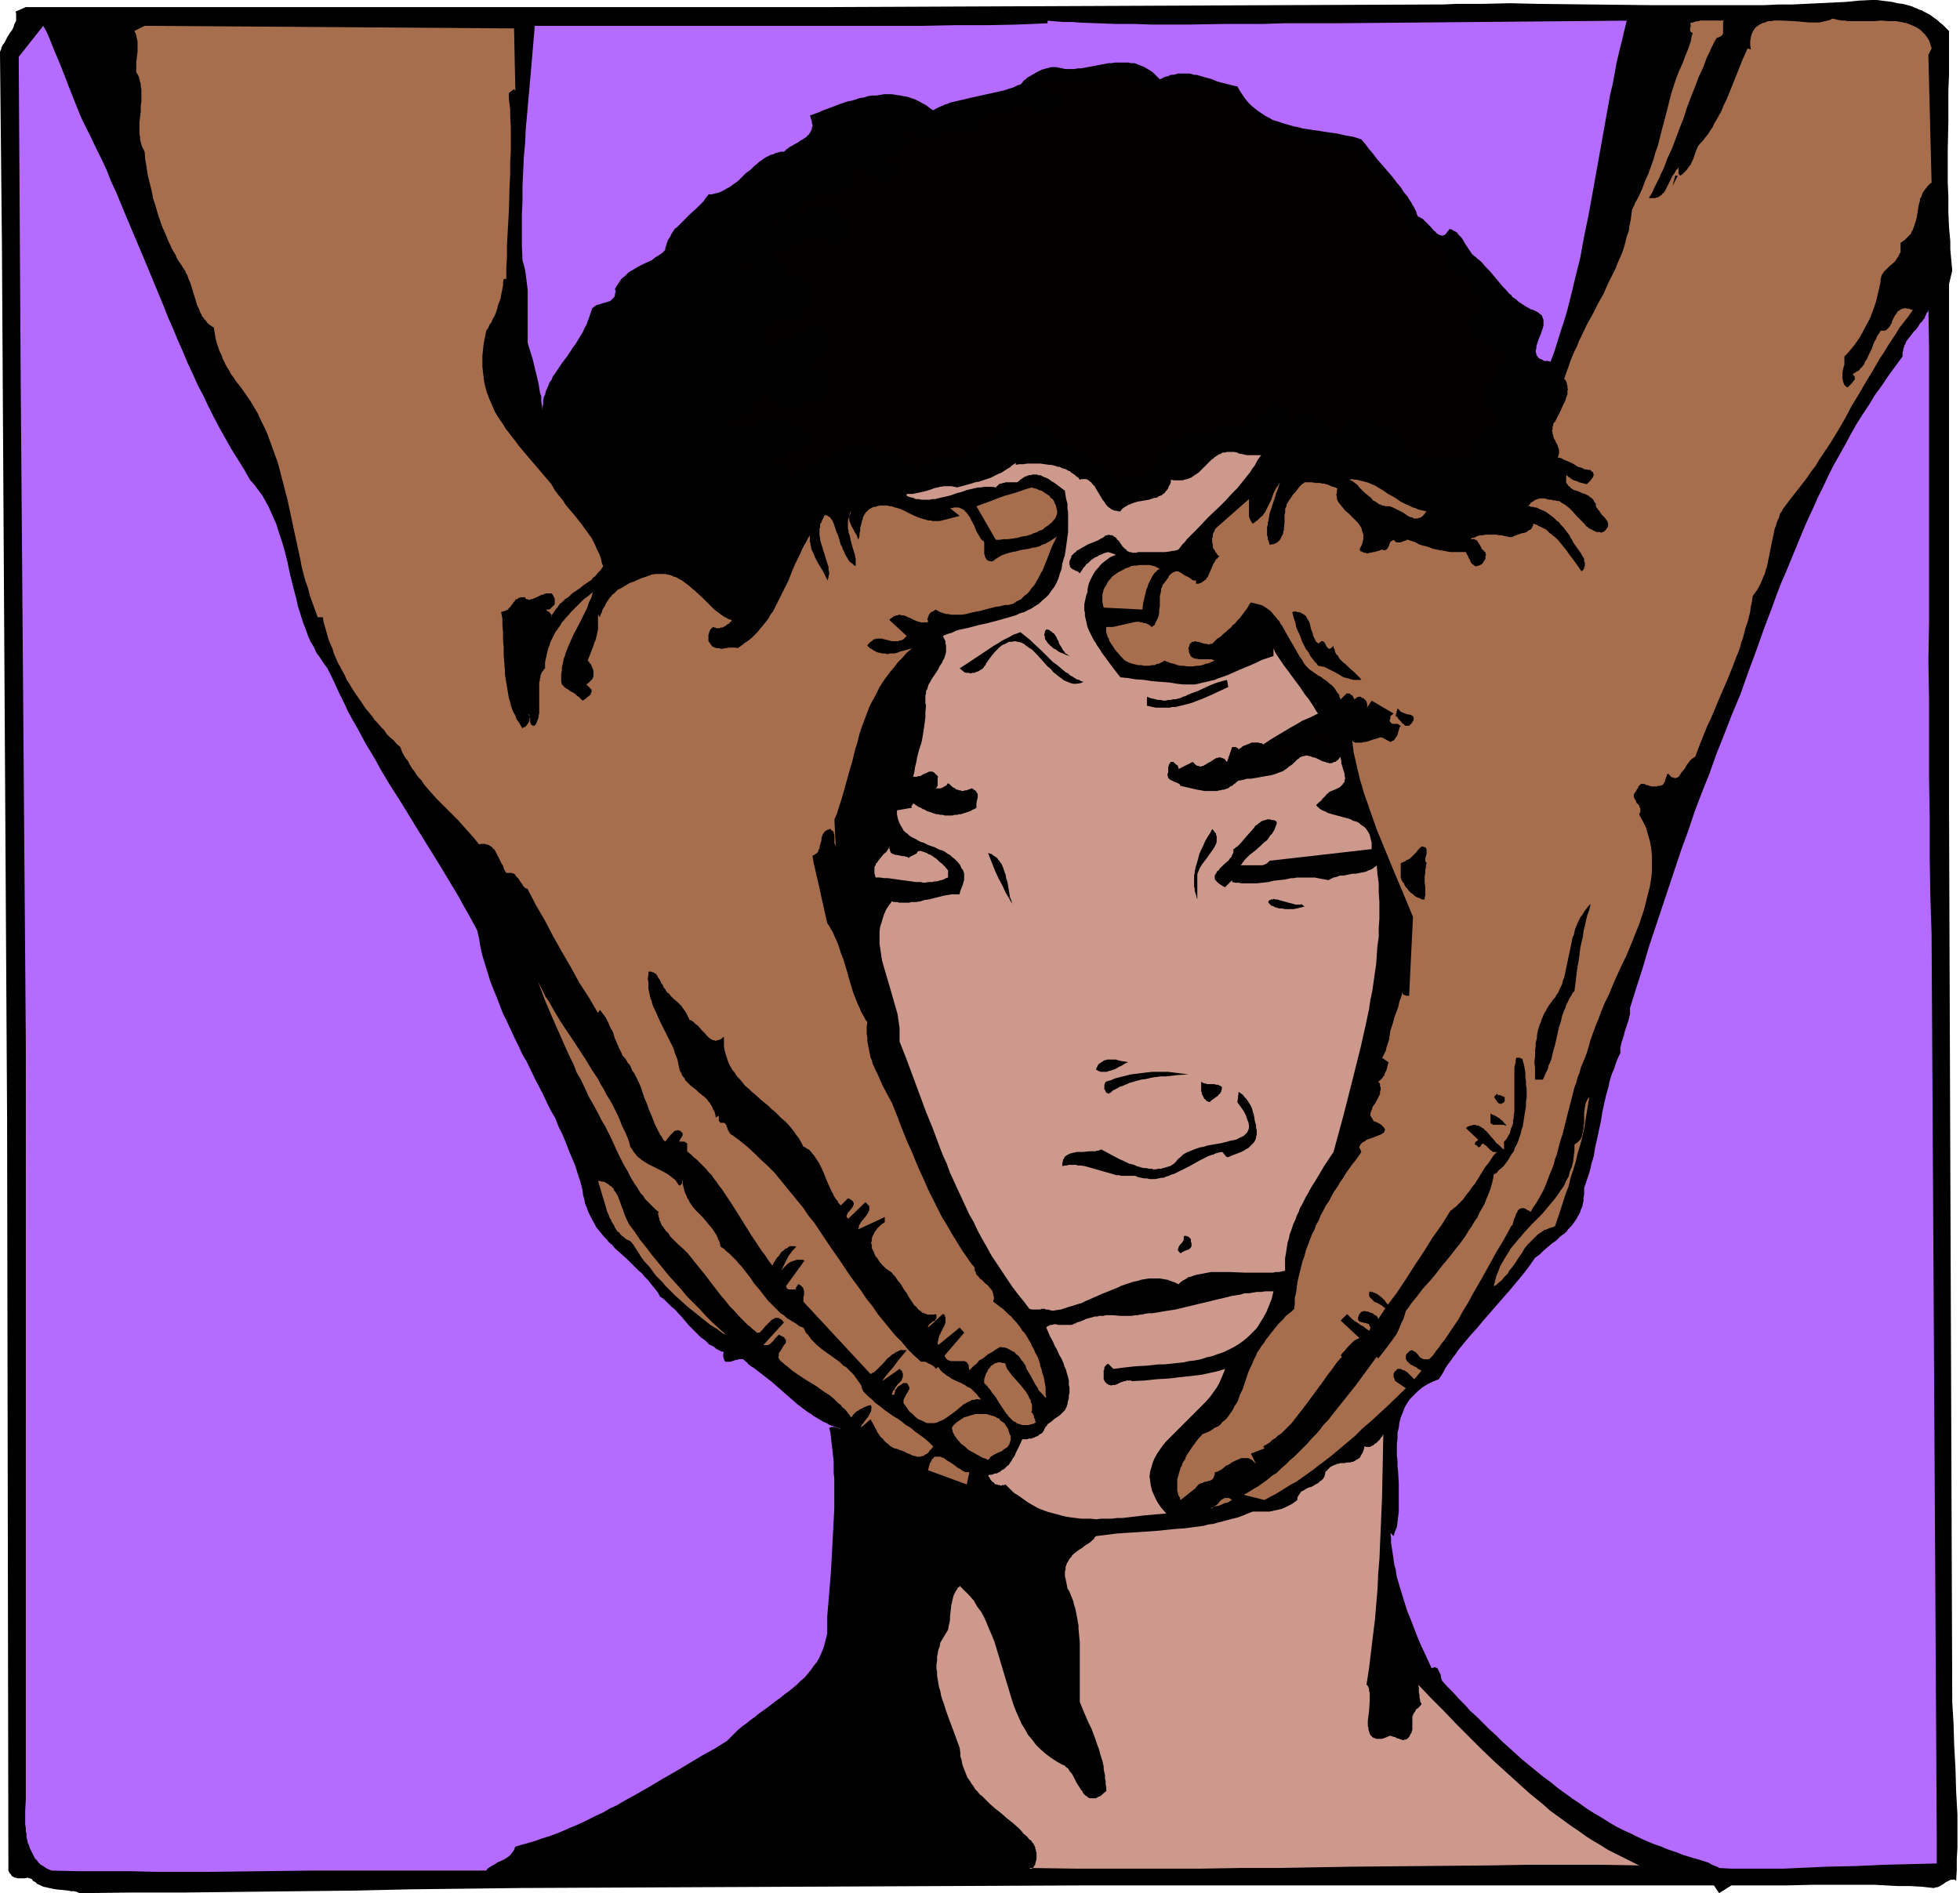
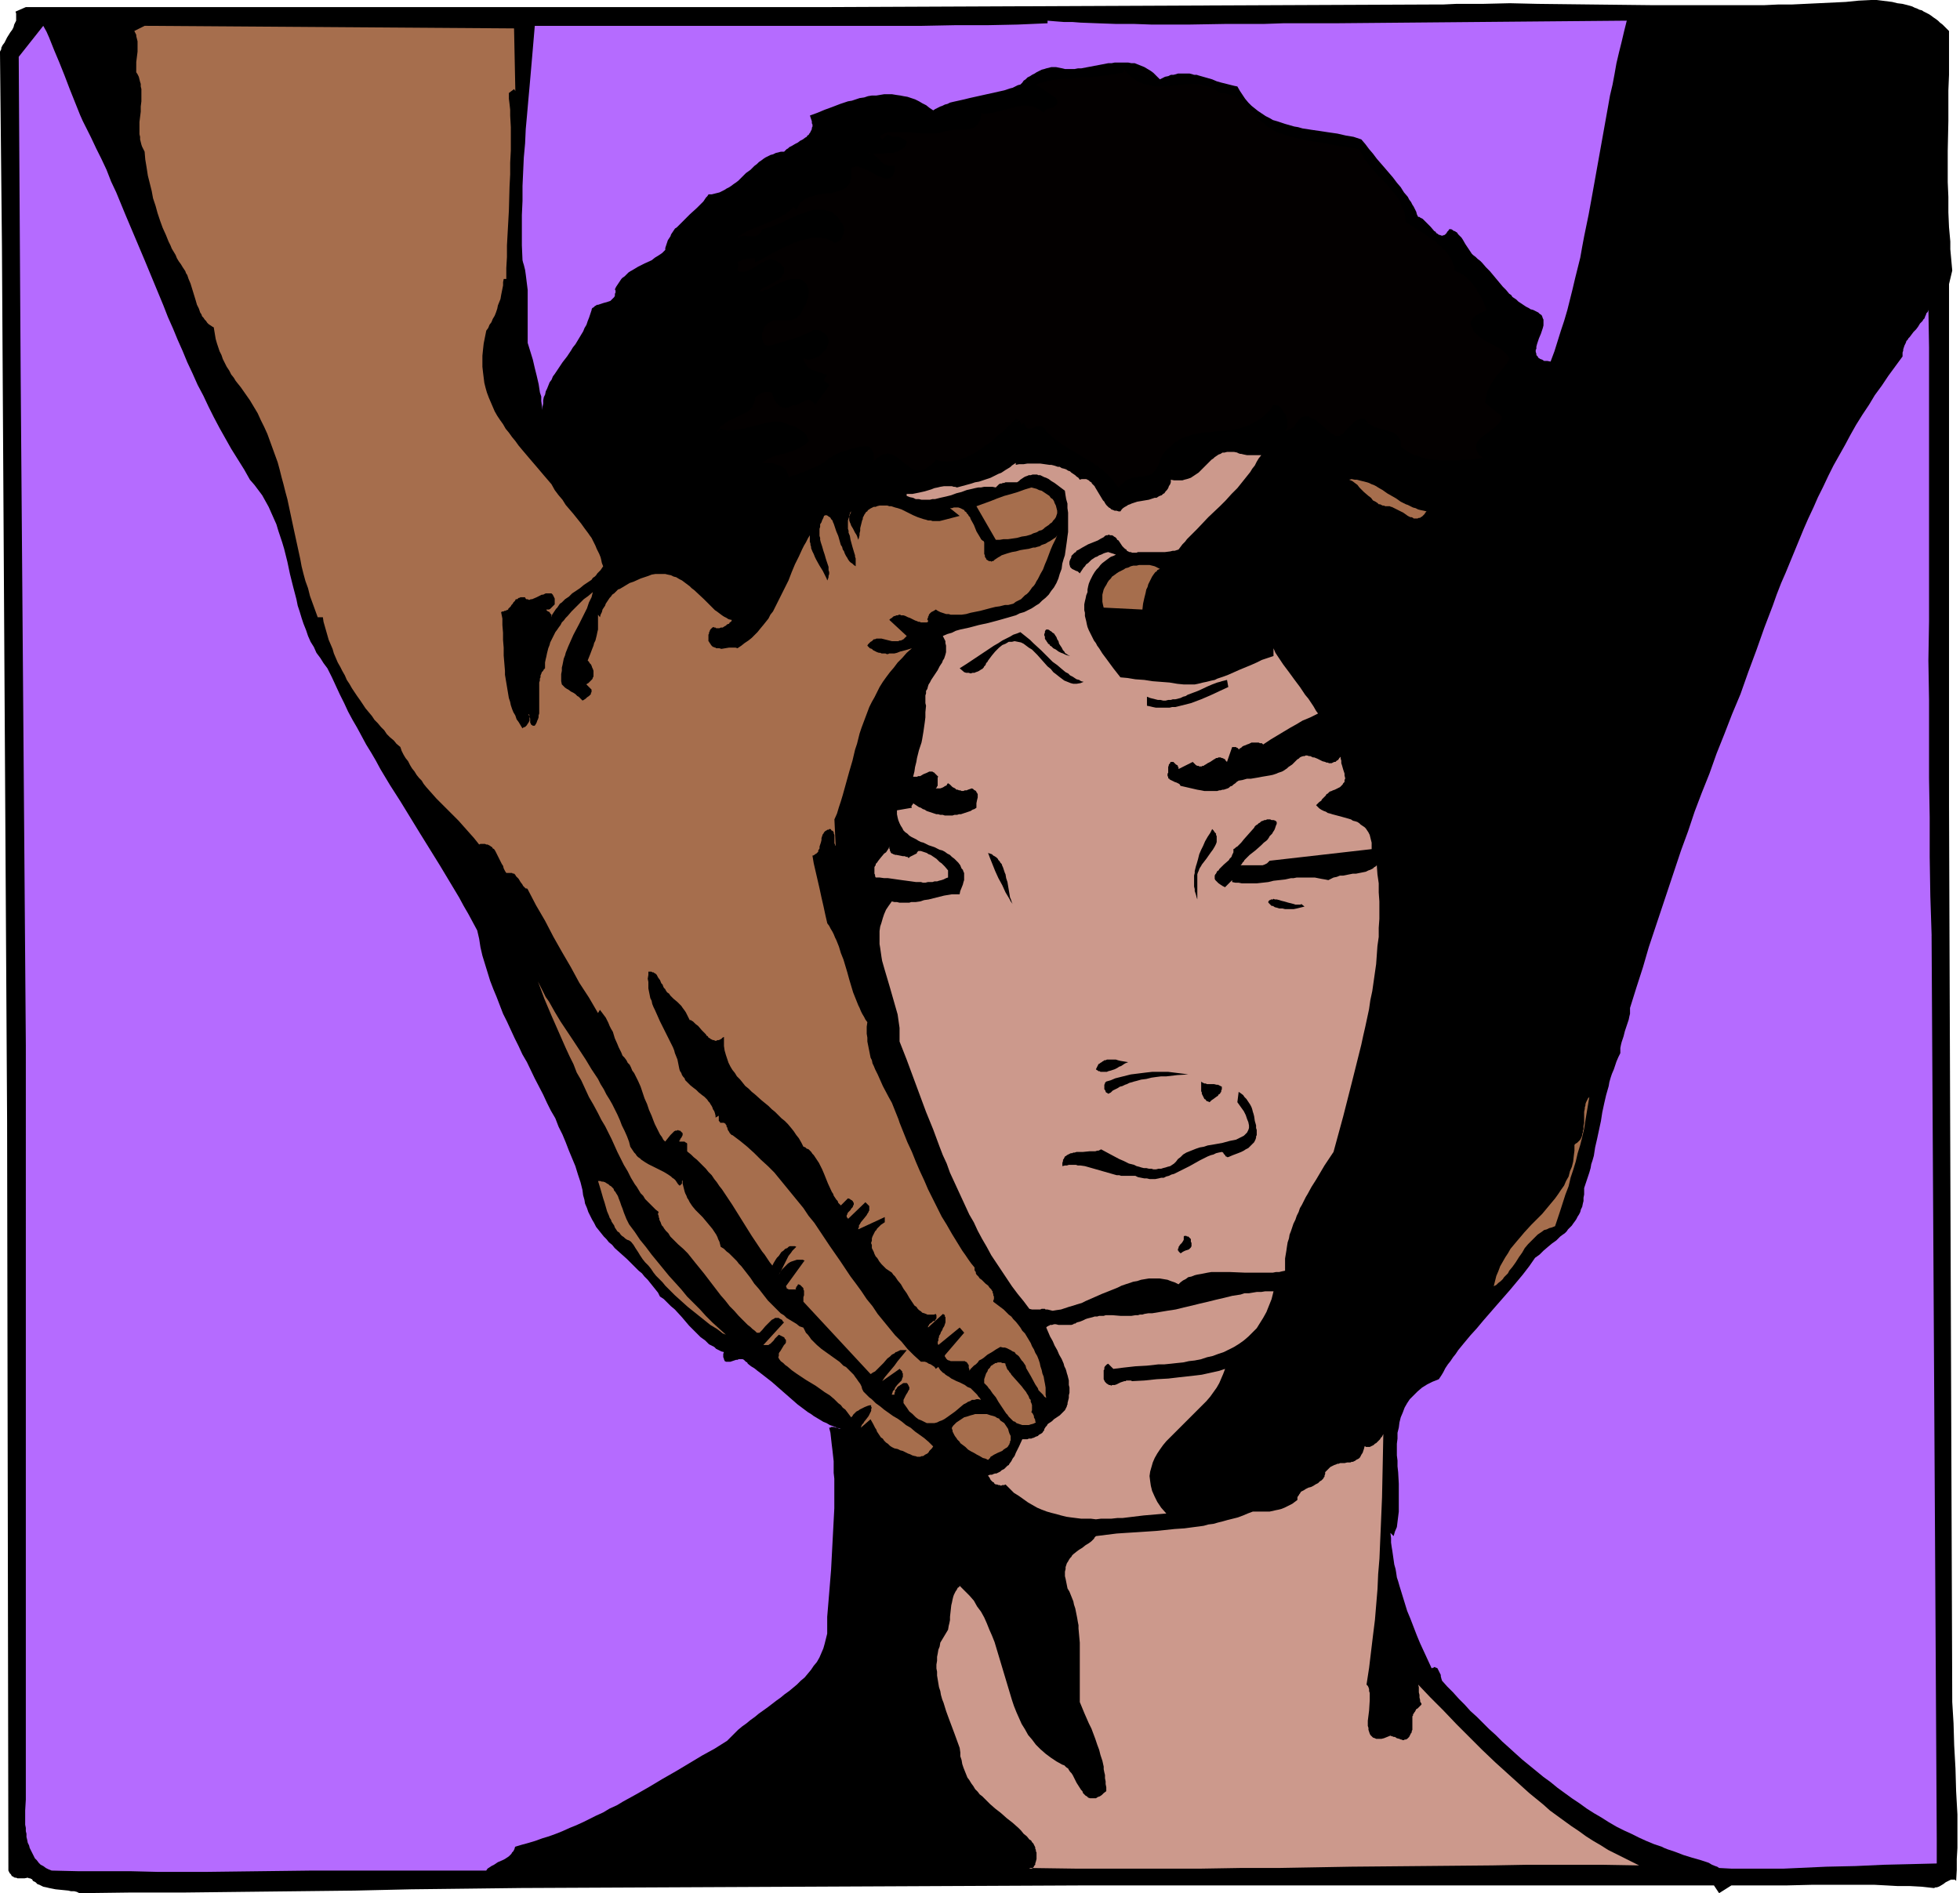
<svg xmlns="http://www.w3.org/2000/svg" fill-rule="evenodd" height="473.822" preserveAspectRatio="none" stroke-linecap="round" viewBox="0 0 3035 2932" width="490.455">
  <style>.brush1{fill:#000}.pen1{stroke:none}.brush2{fill:#a66e4d}.brush3{fill:#b56bff}.brush4{fill:#030000}.brush5{fill:#cc998c}</style>
  <path class="pen1 brush1" d="M3018 48v68l-1 24v47l-1 47v48l1 23v24l1 23 2 22v12l1 11 1 11 1 11-5 21v807l5 1389 2 33 1 34 2 36 1 35 1 18 1 18v52l-1 17v17l-1 17-1-1-1-1h-6l-2 1-2 1-2 1-2 1-4 3-5 3-2 1-3 1h-2l-2 1h-1l-18-2-18-1h-19l-18-1-19-1h-95l-41 1h-85l-19 12-8-12h-978l-870 4-83 1-86 1-88 2-89 1-89 1-87 1h-83l-78 1-4-2-4-1h-5l-4-1-10-1-10-1-5-1-5-1-4-1-5-1-2-1-2-1-2-1-3-1-1-1-2-2-2-1-2-1-1-2-1-1h-1l-1-1h-2l-2-1-5 1H27l-2-1h-2l-2-1-1-1h-1l-1-1-1-2-1-1-1-1-1-2-1-2-2-1161L3 381 0 82v-2l1-2 1-2v-2l2-4 3-4 4-8 5-8 3-4 2-4 1-4 2-4 1-2V21l-1-3 16-7h1241l933-4h20l21-1h41l42-1 43 1 87 1 89 1h175l21-1h21l21-1 21-1 21-1 21-1 20-2 20-1h8l8 1 8 1 8 1 8 2 8 1 8 2 7 2 4 2 3 1 4 2 4 1 3 2 4 2 4 2 3 2 4 3 3 2 4 3 3 3 4 3 3 3 3 3 4 4z" />
-   <path class="pen1 brush2" d="m2991 75-5 10 5 198-3 2-3 3-2 3-2 2-2 3-2 3-1 3-1 3-2 3v3l-1 3-1 4-1 6-1 7-1 6-2 7-1 3-1 3-1 3-1 3-2 3-1 3-2 2-3 3-2 2-3 3-3 2-3 2v15l-1 1-1 2-1 2-1 2-1 1-1 2-2 3-3 3-6 5-6 6-1 1-2 2-1 2-1 1-1 2-1 2v2l-1 2v5l-1 4-1 5-1 4-1 4-1 5-1 4-1 4-3 9-3 8-3 8-4 8-4 7-4 8-4 7-4 6-5 7-5 6-5 6-5 5v13l-2 6-1 7v9l1 3v2l1 1v1l1 2 1 1 1 1 1 1 2 1 2-2 2-2 3-3 2-3 1-1 1-1v-5l-1-1-1-1-1-2 2-1 2-1 1-1 2-1 2-1 2-2 1-2 2-1 1-2 2-2 1-2 1-3 3-4 2-5 5-10 4-11 3-5 2-5 3-4 2-4h7l2-1 1-1 1-1 1-1 2-2 1-2 1-2 1-1 1-4 2-4 2-4 3-4 1-2 1-1 2-1 1-1 2-1 2-1h2l2-1 3 1h3l2 1 4 1-7 10-7 9-7 9-6 10-6 9-6 9-6 10-6 9-11 19-11 18-11 19-11 18-10 19-11 19-11 18-12 18-6 9-6 10-7 9-6 9-7 9-7 9-7 9-7 9-3 4-3 4-3 4-2 4-3 4-1 5-2 4-2 5-1 4-2 5-1 5-1 5-2 9-2 10-2 10-2 10-1 5-1 5-2 5-1 5-2 4-2 5-2 5-2 4-2 4-3 5-3 4-3 4-1 8-2 9-1 8-2 8-2 8-3 8-2 8-2 8-3 8-2 8-3 8-3 7-6 16-6 15-13 30-13 31-7 15-6 15-6 15-6 16-2 1-1 1-2 1-1 1-2 2-1 1-1 2-2 2-4 7-5 6-2 3-2 3-1 1-1 1h-1l-2 1h-2l-2-1h-2l-1-1-2-2-1-1-2-2-1 1-1 1v2l-1 1-1 4-1 3v1l-1 1-1 2-1 1-1 1h-1l-2 1h-4l-1 1h-9l-3-1-2-1h-2l-2-1-2-1h-5l-1 1-1 1-1 1-1 1v1l-1 2-1 1-1 2-1 2-1 1-1 1v1l-1 1v5l1 1v1l1 1 1 2 1 3 2 2 2 2 1 3 1 2v6l-1 1v1l-1 1 6 11 5 10 3 11 3 10 2 11 1 12v23l-1 11-2 12-3 12-3 12-3 12-4 12-4 12-5 12-5 13-5 12-5 12-6 12-11 24-10 24-6 12-5 12-4 11-5 12-4 11-4 11-3 11-3 10-3 8-3 7-3 7-2 8-3 7-2 8-3 8-2 8-8 31-8 32-5 16-4 16-3 8-2 8-3 8-3 7-3 8-3 8-3 7-4 8-4 7-4 7-5 7-4 7-2-2-3-1-1-1-2-1-2-1h-4l-2 1h-1l-1 1-1 1-1 1v1l-1 2-1 1-1 3-1 3-2 4v2l-1 3-1 3-1 1-1 1-7 13-8 14-8 13-7 13-15 27-15 26-7 13-8 13-7 13-9 13-4 6-4 6-4 6-5 6-4 6-5 6-4 6-5 5-2 1h-8l-1-1h-1l-3-2-2-2-1-2-2-2-2-2-2-1-1-1h-1l-1-1h-2l-1 1h-1l-1 1-1 1-1 1-2 2-1 2v6l1 1v1l1 1 2 2 1 1 2 2 2 1 4 2 4 2 2 2 2 1 2 1 1 1-11 13-3-3-2-2-3-3-3-3-2-1-1-1-2-1h-1l-2-1-2-1h-5l-1 1-1 1-1 1-1 1-1 1v1l-1 1v6l1 1v1l1 2v1l1 1 16 11-28 27-26 24-13 11-12 12-12 10-13 11-12 10-13 10-7 5-6 5-7 5-7 5-7 5-7 5-8 4-8 5-8 5-8 5-8 4-9 5-32-8 7-4 8-5 7-4 7-5 7-5 7-6 8-5 7-7 7-6 6-6 7-6 7-7 7-7 7-7 6-7 7-7 6-7 6-8 7-7 6-8 12-15 12-15 12-15 11-15 11-15 11-15 2 3 8-10 6-8 6-8 5-7 3-4 2-4 2-4 2-5 2-5 3-6 2-6 2-7 4-5 4-6 4-5 5-6 9-12 11-12 10-12 10-13 11-13 10-13 5-6 5-7 5-7 4-7 5-7 4-7 5-7 3-7 4-7 4-7 3-8 3-7 3-8 2-7 2-8 1-7 5-3 3-4 4-3 4-4 3-4 3-4 3-5 3-5 3-4 2-6 3-5 2-5 2-6 2-6 1-5 2-6 1-6 1-7 1-6 1-6 1-6v-7l1-6v-13l-1-7v-6l-1-6v-7l-1-6-1-6-2-6v-2l-1-1-1-1h-1l-2-1h-5l-1 4v3l-1 4-1 4v69l-1 5v4l-1 4v4l-1 4-2 4-1 4-1 4-2 3-2 4-2 3-3 3v12l-2-1-2-2-2-2-2-2-4-3-3-4-7-8-6-7-2-1-1-2-2-1-2-1-1-1-2-1-2-1h-2l-2-1h-4l-2 1h-2l-2 1-3 1-2 2 19 18-1 1-1 1-2 1v1l-1 1v3h2l1 1 1 1v1h1l1 1 1-1h1l1-1v-2h1l1-1v-1h2l1 1 1 1 2 1 1 1 2 2 2 2 1 1 2 2h1l1 1 1 1h6l-5 5-4 6-4 6-5 6-8 13-8 13-5 6-4 6-5 6-4 6-2 2-3 3-2 2-3 3-2 2-3 2-2 2-3 2-13 21-15 21-13 21-14 21-14 22-14 21-15 20-14 21v-2l-1-1-1-2-2-1-2-1-2-2-3-1-3-1-2-1h-3l-2-1-2 1h-2l-1 1h-1v1l-1 1-1 1-1 2v1l-1 2v4l1 1v1h1l1 1h1l2 1h2l3 1h2l1 1h2l1 1v1l1 1v1l1 1v2l-1 2v2l-5-3-5-4-4-2-4-3-5-3-4-3-2-2-2-2-2-2-2-2-10 10 29 27-2 1-2 1-2 1-2 1-4 4-3 3-4 4-3 4-4 4-3 4 2 2-8 9-7 10-7 9-7 10-14 19-14 19-7 9-7 9-4 5-3 4-4 4-4 4-4 4-4 4-5 3-4 4-5 3-4 4-5 3-5 3 2 3-21 8 8 16-2-2-2-2-2-2-2-1-2-1-2-1h-11l-2 1-2 1-3 1-2 1-2 1-4 2-4 3-5 2-3 3-4 3-4 2-1 1h-2l-2 1h-1v4l-1 1v2l-1 1v1l-1 1-1 1-1 1h-1l-1 1h-2l-2 1-5 1-5 2-3 1-2 2-1 1-1 1-1 1v1l-24 19-1-4-2-3-1-4-1-3v-18l1-4 1-3 1-4 1-3 1-4 2-3 1-4 2-3 2-3 1-3 2-4 4-6 4-6 8-11 8-9 5-2 5-2 5-3 4-3 5-2 4-3 3-4 4-3 3-3 3-4 2-3 3-4 2-4 2-4 3-4 2-4 3-9 4-8 3-9 3-9 3-9 4-9 2-4 2-5 2-4 2-4 2-5 3-4 3-5 4-5 3-5 4-5 3-4 4-5 4-5 4-5 4-4 4-4 4-5 5-4 4-3 4-4 1-8v-9l2-8 1-8 1-8 2-9 2-8 2-8 2-8 3-8 2-8 3-8 3-8 3-8 4-8 3-8 4-7 3-8 4-7 4-8 5-7 4-8 4-7 5-7 4-7 5-7 4-7 5-7 5-7 5-6 5-7 4-6-1-3-1-2-1-2v-2l1-1 1-2 1-1 2-2 2-1 2-1 2-2 3-1 6-2 5-2 3-1 2-1 3-1 2-1 1-1 2-1 1-2v-1l1-2-1-1-1-2-2-2-2-2-3-2-4-2-5-2-1-2-1-2-1-1-1-2-1-1v-4l1-2v-1l1-2 1-2v-2l2-3 3-4 2-4 2-4 1-2 1-2 1-2v-4l1-2v-4l-1-2v-3l-1-2-2-2 2-1 2-2 2-2 1-1 1-2 2-2v-2l1-2 2-4 1-4 1-4 1-4-10-7 1-1 1-2 1-2 1-2 2-4 1-5 2-6 2-6 1-7 1-7 2-6 2-6 2-8 3-8 3-8 2-9 3-8 2-8v4l1 1 1 1h2l1 1h5l6-122-14-34-14-33-7-17-7-17-7-17-7-17-6-17-6-17-3-9-3-8-3-9-2-8-3-9-2-9-2-8-2-9-2-9-2-8-1-9-1-9 1 1 1 1h1l1 1h11l3-1h3l6-2 6-2 4-1 3-1 3-1h3l13 7 2-1 2-1 2-1 1-2 1-1 1-2 1-1 1-2 1-4 1-3 1-4 2-3-2-1-1-1-2-1h-8l-1-1h-1v-1h-1v-1l-1-1v-2l1-3v-3l5-4-34-20-8 12 1-2v-6l-1-1v-2l-1-1-1-1-1-1-1-1-1-1h-2l-1-1-1-1h-4l-1 1h-1l-1 1-1 1h-1l-1 1 1 1v-1l-2-2-1-3-1-1-2-1-1-1-1-1h-5v1h-1l-8 8-1-2-1-2v-2l-1-2-2-2-1-2-1-1-1-2-3-4-3-3-3-2-3-3-4-3-3-2-4-3-4-2-7-5-6-4-3-3-3-3-3-4-2-4-5-7-5-9-10-17-9-16-2-4-3-4-2-4-3-3-3-4-3-3-2-3-3-3-4-3-3-2-3-2-4-2-4-1-4-1-4-1-4-1-3 4-2 4-3 4-3 4-3 4-3 4-4 4-3 4-4 3-3 4-4 3-4 4-4 3-4 4-5 3-4 4-1 1-1 1-1 1-1 1h-3l-1 1h-2l-3-1h-3l-3-1-3-1-3-1h-3l-2-1h-1l-1 1h-3l-1 1-1 1-1 1-1 1v2l-1 2-1 2 1 2v4l1 2 1 2v1l1 1 1 1 1 1 2 1h1l1 1h3l3 1h21l1 1h1l2 1-5 2-4 2-5 1-5 2-5 1h-4l-5 1h-10l-5-1h-5l-5-1-5-2-5-1-5-2-5-2-1 1-2 1-2 1-2 1-2 1h-2l-2 1-2 1h-4l-4 1h-9l-4-1h-5l-4-1-4-1-3-1-3-1-4-2-2-1-6-6-5-6-2-2-3-4-2-3-2-3-2-3-2-3-1-4-2-3-1-4-1-3v-8h10l5-1 4-1 9-2 9-2 4-1 5-1h6l2 1h2l2 1h3l2 1 2 1 2 1 2 2 2 1 2-2 2-1 1-3 1-2 1-2 1-2 1-2 1-3 1-5v-5l1-5v-15l1-5 1-4v-3l1-2 1-2v-2l2-2 1-1 1-2 2-2 1-2 2-2 1-3 1-1 2-2 1-1 2-1 1-1h1l2-1h5l1 1h1l3 2 3 2 3 2 3 1 3 2 3 2 1 1 2 1h4v5h4l2-1h1l2-1 1-1 2-1 1-1 1-1 2-1v-2l2-1 1-3 2-4 3-7 3-7 2-3 2-4 2-1 1-1 1-2 2-1h-2l-1-1-1-1-1-2-2-2-1-3-2-2-1-3v-4l-1-3v-6l1-3v-3l1-3 2-3v-2l1-1 1-1 1-1 50-44v27l1 3 1 2 1 2 1 2 2 2 3-2 2-2 2-1 2-2 2-2 2-2 2-1 1-2 3-4 2-4 2-4 2-4 4-8 3-9 2-4 2-4 3-4 3-5-2 6-2 6-2 5-2 7-2 6-2 6-2 6-2 6-1 6-1 6-1 3v3l-1 3v13l1 3v3l1 2 1 3 1 4 3-1h2l3-1 2-1 2-1 1-1 2-2 1-1 1-2 1-2 1-2 1-2 1-2v-3l1-2v-2l1-10v-11l1-5v-5l1-2 1-2v-2l1-2 3-5 3-4 3-5 4-4 3-4 3-4 2-2 2-2 2-1 2-2h11l6 1h7l3 1h3l4 1 3 1 4 2 3 1 4 1 3 2-1 3v4l-1 2 1 3v3l1 3 1 2 2 3 2 2 2 3 2 2 2 3 6 5 5 5 2 2 3 3 2 2 3 3 2 3 2 3 1 2 1 4 1 3 1 3v7l-1 4-1 4-2 4-2 4 1 1v1l1 1h1l2 1 2 1h2l2 1h2l3-1h2l3-1h2l3-1 4-1 5-2 2 1h4v-1h1l1-1 1-2 1-1 1-3 1-3 1-2 2-1 1-1 2-1v1h1l1 1 1 1 1 1h7l2-1 3-1 3-1 1-1h2l6 2 6 2 5 3 6 2 5 1 6 2 5 2 5 1 5 1 6 1 5 1 6 1h24l1 3 2 3 1 3 2 3 1 3 2 3 1 1 2 1 1 1 1 1h3l1-1h2l2-1 2-1 1-1 1-1 1-2 1-1 1-2 1-1v-4l1-3-1-2v-2l-2-1-1-2-2-1-1-2-2-4-2-3-1-2-1-1-1-2-2-1h-1l-1-1h-5l-1 1 1-2 2-1h2l2-1 4-2 4-1h4l4-1h17l4 1h4l8 2 7 1 3-1 2-1 3-1 2-1 6-2 5-1 3-1 2-2 2-1 2-1 1-1 1-1v-1l1-1v-1l1-1v-3l3 1 3 1 3 2 3 1 3 2 3 1 3 2 2 2 3 3 3 2 2 2 3 2 5 5 4 5 5 6 4 5 4 6 4 5 8 11 7 10 2-2 1-1 1-2v-2l1-1v-6l-1-1v-4l-1-2-2-3-2-4-5-7-5-7-2-3-2-4-2-3-2-4-3-4-3-4-3-4-4-4-3-4-4-3-4-4-4-3-4-3-4-3-4-2-5-2-2-1-2-1-2-1h-3l-2-1h-3l-2-1h-3l2-2 1-1 1-2 2-1 1-1 2-1 1-1 1-1h2l1-1h2l1-1h9l3 1 3 1h4l3 1h3l3 1h3l3 2 3 2 2 1 3 2 5 4 4 4 8 9 7 7 4 4 3 4 2 1 2 2 2 1 2 1 2 1 2 1 2 1 2 1h5l2 1 3-1 2-1 2-2 1-1 1-2 1-1 1-2v-5l-1-1v-2l-2-2-2-3-5-5-4-6-1-1-1-1-1-2-1-1-1-2v-4l-2-2-1-2-1-2-2-2-1-1-2-1-2-2-2-1-4-2-4-1-4-2-5-2-4-1-3-2-2-1-1-2-2-1-1-1-1-2-1-1-1-2v-9l1-2 2 2 1 1 2 1 2 2 4 2 4 1 4 2 4 1 4 1 4 1 2-2 3-3 1-1 1-2 1-1 1-1 1-2v-1l1-2-1-1v-2l-1-1-2-1-1-2h-3l-4-1h-3l-3-2-3-1-4-1-3-2-3-2-6-3-7-3-3-1-3-2-3-1h-3l1-2v-2l1-2v-7l-1-2-1-3-1-3-2-3-1-3-2-3-1-4v-1l-1-2v-3l-1-2 1-2v-4l1-2v-2l1-2 2-2 4-8 4-8 2-4 2-5 2-4 2-4 1-4 2-5v-6l1-2-1-2v-4l-1-2v-2l-1-2-1-2-2-2 3-9 3-8 3-9 3-8 4-9 4-8 3-8 4-8 8-17 9-16 8-16 9-16 7-16 8-16 4-8 3-8 4-9 3-7 3-9 2-8 2-8 3-8 1-8 2-9 1-8 1-8 3-6 2-5 3-5 3-6 5-11 4-11 5-11 4-11 4-11 3-11 4-11 3-12 3-12 3-11 6-23 6-24 2-6 2-6 2-6 2-6 4-10 5-11 4-11 5-12 2-6 2-6 1-6 2-7h-1l-1-1h-1v-1l-1-1v-5l1-2v-2l-1-3 4-1 3-1 3-1h3l3-1h36l-1 3v17l-1 2-1 1-1 1-2 1-2 1-3 1-4 7-4 8-3 7-4 8-6 16-7 15-6 16-6 15-6 16-5 16-6 15-6 16-6 16-7 15-3 8-3 8-4 8-3 7-4 8-4 8-3 7-5 8h10l2-1h2l1-1 2-1 1-1 2-1 1-2 2-1 2-3 2-4 4-8 4-8 2-4 3-4 1-2 1-2 2-2 1-1 1-2v10l1 1v1h1v1h1l3-2 3-3 2-2 2-2 2-3 2-3 2-2 1-3 3-6 2-6 2-6 3-7 3-4 4-4 3-4 4-5 3-4 3-5 3-4 2-5 3-5 3-5 2-4 3-5 4-10 5-10 8-20 8-20 4-10 4-10 4-9 4-9 5 2-1-7v-6l1-6 1-4 2-5 2-3 2-3 4-3 3-2 4-2 4-1 4-2h5l5-1h10l22 1 22 2h16l4-1 5-1 4-1 4-1 3-2 5 1 4 1 5 1h5l6 1h40l11-1 12 1h11l6 1 5 1 5 1 5 2 5 2 4 2 4 2 4 3 4 4 3 3 3 4 3 5 2 6 2 6z" />
  <path class="pen1 brush3" d="m2071 36 448-4-4 16-4 17-4 16-4 17-3 17-3 16-4 17-3 17-12 67-12 67-6 33-7 34-3 16-3 17-4 16-4 16-4 17-4 16-4 16-5 17-5 15-5 16-5 16-6 16-5-1h-5l-3-2-3-1-3-2-1-2-2-2v-2l-1-3v-3l1-2v-3l1-4 1-3 1-3 1-3 3-7 2-6 1-3 1-4v-9l-1-2-1-3-1-2-3-2-2-2-4-2-4-2-4-1-3-2-4-2-3-2-3-2-3-2-3-2-3-3-3-2-3-2-2-3-3-2-5-6-5-5-10-12-10-12-6-6-6-7-3-3-4-3-3-3-4-3-2-2-2-3-2-3-2-3-4-6-4-7-2-3-3-3-2-2-2-3-2-1-1-1h-1l-2-1-1-1-2-1h-3l-1 2-2 2-1 2-1 1-2 2h-1l-2 1h-2l-2-1h-1l-2-1-1-1-2-1-1-2-2-1-6-7-6-6-3-3-3-3-2-1-2-1-1-1h-2l-2-4-1-4-2-4-2-4-2-3-2-4-3-4-2-4-6-7-5-8-6-7-6-8-12-14-13-15-6-8-6-7-6-8-6-7-6-2-6-2-6-1-6-1-13-3-14-2-13-2-14-2-6-1-7-1-7-2-6-1-7-2-7-2-6-2-6-2-7-2-5-3-6-3-6-4-6-4-5-4-5-4-5-5-5-6-4-6-4-6-4-7-5-1-4-1-4-1-4-1-8-2-7-2-7-3-7-2-7-2-7-2-3-1h-4l-3-1-4-1h-18l-3 1-4 1h-4l-4 2-5 1-4 2-4 2-5-5-5-5-4-3-5-3-5-3-5-2-5-2-5-2h-5l-5-1h-21l-5 1h-5l-21 4-21 4h-5l-5 1h-15l-4-1-5-1-5-1h-7l-4 1-4 1-3 1-4 1-4 2-4 2-3 2-4 2-3 2-4 2-3 3-3 2-2 3-3 3-4 1-4 2-4 2-4 1-9 3-9 2-9 2-9 2-9 2-9 2-9 2-8 2-9 2-9 2-4 1-4 2-4 1-4 2-3 1-4 2-4 2-3 2-6-4-5-4-6-3-5-3-6-3-6-2-6-2-6-1-5-1-7-1-6-1h-12l-6 1-6 1h-7l-6 1-6 2-7 1-6 2-6 2-6 1-6 2-6 2-13 5-11 4-12 5-11 4 1 3 1 3 1 3v3l1 2v3l-1 2v2l-1 2-1 2-1 2-1 1-1 2-2 1-1 2-2 1-4 3-4 2-4 3-4 2-5 3-4 2-2 2-2 1-2 2-2 2h-5l-4 1-4 1-4 2-4 1-4 2-4 2-3 2-4 3-3 2-3 3-4 3-6 6-7 5-6 6-6 6-4 3-3 2-4 3-3 2-4 2-3 2-4 2-4 2-4 1-4 1-4 1h-5l-2 3-2 2-2 3-2 3-5 5-5 5-11 10-10 10-5 5-5 5-3 2-2 3-2 3-2 3-1 3-2 3-2 3-1 3-1 3-1 3-1 3v3l-3 3-2 2-3 2-3 2-5 3-5 4-11 5-10 5-5 3-5 3-2 1-3 2-2 2-2 2-2 2-3 2-2 2-2 3-2 3-2 3-2 3-2 4 1 2v3l-1 2v3l-1 2-1 1-1 1-1 1-1 1-1 1-1 1-3 1-3 1-4 1-3 1-3 1-3 1h-2l-1 1-2 1-1 1-1 1-2 1-1 2v1l-2 6-2 6-2 5-2 6-3 5-2 5-3 5-3 5-3 5-3 5-4 5-3 5-6 9-7 9-6 9-6 9-3 4-2 5-3 4-2 5-2 5-2 4-1 5-2 4-1 5v5l-1 5v5l-1-7-1-7v-7l-2-6-2-13-3-13-3-12-3-13-4-13-4-13v-82l-1-8-1-8-1-8-1-7-1-4-1-4-1-3-1-4-1-23v-47l1-22v-23l1-22 1-22 2-22 1-22 2-22 2-23 2-22 4-46 4-47h599l51-1h50l48-1 46-2v-4l12 1 13 1h13l13 1 26 1 28 1h28l28 1h58l59-1h58l29-1h84zM133 197l8 16 8 17 8 16 8 17 7 18 8 17 7 17 7 17 30 71 29 70 7 18 8 18 7 17 8 18 7 17 8 17 8 18 9 17 8 17 8 16 9 17 9 16 9 16 10 16 10 16 9 16 7 8 6 8 6 8 5 9 5 9 4 9 4 9 4 9 3 10 3 9 3 9 3 10 5 20 4 19 5 20 5 19 2 10 3 9 3 10 3 9 4 10 3 9 4 9 5 8 4 9 6 8 5 8 6 8 7 14 6 13 6 13 7 14 6 13 7 13 7 12 7 13 7 13 8 13 7 12 7 13 15 25 16 25 30 49 31 50 15 25 15 25 7 13 7 12 7 13 7 13 3 13 2 13 3 13 4 13 4 13 4 13 5 13 5 12 5 13 5 13 6 12 6 13 6 13 6 12 6 13 7 12 12 25 13 25 6 13 6 12 7 12 5 13 6 12 5 12 5 13 5 12 5 12 4 13 4 12 3 12 1 8 2 7 1 6 3 7 2 6 3 6 3 6 3 5 3 6 4 5 4 5 4 5 4 4 4 5 5 4 4 5 19 17 18 18 5 4 4 5 5 5 4 5 4 5 4 5 4 5 3 6 3 2 3 2 3 3 2 2 6 6 6 5 11 12 11 13 6 6 6 6 6 6 7 5 3 3 3 3 4 2 4 2 3 3 4 2 4 2 4 1-1 3v5l1 2v1l1 2v1h1l1 1h7l3-1 3-1 3-1h2l2-1h6l2 1 1 1 1 1 1 1 2 1 1 2 5 4 5 3 5 4 4 3 9 7 9 7 16 14 16 14 8 7 8 6 4 3 4 3 5 3 4 3 5 3 5 3 5 3 5 2 5 3 6 2 5 2 6 2h-2l-2-1-2-1h-2l-2-1h-5l-1 1h-2l2 8 1 9 1 9 1 8 1 9 1 9v18l1 9v46l-1 19-1 19-1 19-1 19-1 19-3 37-3 36v26l-2 8-2 8-2 7-3 7-3 7-4 7-5 6-4 6-5 6-5 6-6 5-6 6-6 5-6 5-7 5-6 5-7 5-13 10-14 10-6 5-7 5-6 5-7 5-6 5-6 6-5 5-6 6-19 12-20 11-20 12-20 12-21 12-20 12-21 12-20 11-10 6-11 5-10 6-11 5-10 5-10 5-11 5-10 4-11 5-10 4-11 4-10 3-11 4-10 3-11 3-10 3-1 2v1l-1 2-1 2-1 1-1 1-1 2-1 1-3 3-3 2-3 2-4 2-7 3-6 4-4 2-3 2-3 2-2 3H483l-81 1-80 1h-79l-40-1h-81l-42-1-5-2-4-2-4-3-4-2-3-3-3-4-3-3-2-4-2-4-2-4-2-4-1-4-2-4-1-5-1-4v-5l-1-4v-5l-1-5v-22l1-17V1619L32 581 29 88l38-48 5 9 4 9 4 10 4 10 8 19 8 20 8 21 8 20 4 10 4 10 4 9 5 10z" />
  <path class="pen1 brush2" d="m798 141-2-3-8 6v9l1 8 1 9v9l1 18v36l-1 19v18l-1 19-1 37-2 36-1 18v18l-1 17v17h-4l-1 5v5l-1 5-1 5-1 5-1 6-2 5-2 5-1 5-2 6-2 5-3 5-2 5-3 4-2 5-3 4-2 10-2 10-1 9-1 10v17l1 9 1 8 1 8 2 8 2 7 3 8 3 7 3 7 3 7 4 7 4 6 5 7 4 7 5 6 5 7 5 6 5 7 5 6 11 13 12 14 11 13 12 14 5 9 6 8 6 7 5 8 12 14 12 15 5 7 6 8 2 3 3 4 2 4 2 4 2 4 2 5 2 4 2 4 2 5 1 4 1 5 2 5-2 3-2 3-2 2-3 3-2 3-2 2-3 2-2 3-6 4-6 4-6 5-6 4-6 4-5 5-6 4-5 5-3 2-2 3-2 3-2 2-2 3-2 3-2 3-1 4v-4l-1-1-1-1-1-2-2-1-2-1-1-2h4l2-1 1-1 1-1 2-2 1-1 2-2v-9l-1-2-1-2-1-2-1-1-1-1h-9l-2 1-2 1h-2l-8 4-7 3h-2l-2 1h-1l-2-1h-2l-1-1-1-2h-7l-2 1h-1l-1 1-1 1h-2l-1 1v1l-1 1-2 2-1 2-2 2-1 2-2 2-2 2v1l-2 1h-1l-1 1h-2l-1 1h-2l-2 1 2 10v10l1 12v11l1 12v12l1 12 1 12v6l1 6 1 6 1 6 1 6 1 6 1 6 2 6 1 5 2 6 2 5 3 5 2 6 3 4 3 5 3 5 1-1 2-1h1l2-2 1-1 1-2 1-1 1-2 1-2v-7l-1-1-1-2-1-1 1 1h1v1l1 1v2l1 3v6l1 2v1h1v1h1l1 1h3l2-3 1-2 1-3 1-2 1-3v-3l1-3v-48l1-3v-3l1-2v-3l1-2 1-3 2-2 1-2 2-2v-9l1-5 1-4 1-5 1-4 1-4 2-5 1-4 2-4 2-4 2-4 2-4 3-4 2-3 3-4 2-4 3-3 3-4 3-3 6-7 6-6 7-7 6-6 7-5 7-6-1 4-1 4-2 4-2 4-3 9-4 8-8 16-9 17-4 9-4 9-2 5-2 5-1 4-2 5-1 5-1 5-1 4v5l-1 5v11l1 5 3 3 2 2 3 2 2 1 4 3 4 2 3 2 3 3 2 1 2 2 2 2 2 2 2-1 3-2 2-2 3-2 1-1 1-1 1-1v-2l1-1v-4l-8-8 1-1 2-1 1-1 1-1 1-1 1-1 1-1 1-1 1-2v-1l1-1v-9l-1-3-1-2-1-3-1-2-2-2-1-2-2-2 4-10 3-8 2-5 1-4 2-4 1-4 1-4 1-5 1-4v-23l3 4 1-4 2-4 1-4 2-3 2-3 1-3 2-3 2-3 2-3 2-2 2-3 3-2 2-2 2-2 2-2 3-1 5-3 5-3 5-3 6-2 11-5 12-4 5-2 6-1h15l4 1 5 1 4 2 4 1 5 3 4 2 4 3 4 3 4 3 3 3 4 3 15 14 13 13 4 4 3 2 4 3 4 3 3 2 4 2 3 2 4 1h1v1l-1 2-2 1-1 2-3 1-2 2-2 1-3 2h-3l-2 1h-5l-1-1h-2l-1-1-2 1-1 1-1 1-1 1-1 2v1l-1 1v2l-1 2v10l1 1 1 2 1 1 1 2 1 1 1 1 1 1h1l2 1h1l1 1h5l3 1 6-1 6-1h10l3 1 6-4 5-4 6-4 5-4 5-5 4-4 4-5 5-6 4-5 4-5 3-6 4-5 3-6 3-6 3-6 3-6 6-12 6-12 5-13 5-12 6-12 5-11 3-6 3-5 3-6 3-5v10l1 3v2l1 3v2l2 5 2 4 2 5 2 4 5 9 5 8 2 4 2 4 2 4 1 3 1-2 1-3v-2l1-3v-3l-1-3v-5l-2-6-2-6-2-7-2-6-2-7-2-6-1-4v-3l-1-3v-11l1-3v-4l2-3 1-3 2-4 1-3 2-1h2l2 1 1 1 2 1 1 1 1 2 2 2 1 3 1 2 1 3 1 3 2 6 3 7 2 7 2 7 2 3 1 4 2 3 1 3 2 4 2 3 1 2 2 3 2 2 3 2 2 2 3 2v-12l-1-3v-2l-1-3-3-10-3-11-1-6-2-5v-3l-1-3v-13l1-3 1-3 1-3 1-2 1-3-1 1-1 2v1l-1 2v8l1 3 1 2 1 3 3 5 3 6 2 3 1 2 1 3 1 3 1-3 1-4v-3l1-4v-4l1-4 1-4 1-4 1-2v-2l1-2 1-2 1-2 1-1 1-2 2-1 1-2 2-1 1-1 2-1 2-1 2-1h3l2-1 4-1h12l3 1h3l3 1 3 1 4 1 3 1 3 1 6 3 6 3 6 3 7 3 3 1 3 1 3 1 4 1 3 1h4l3 1h11l4-1 4-1 23-6-15-12h3l3-1h7l3 1 2 1 2 1 2 1 1 2 2 1 1 2 2 2 1 2 2 2 1 3 5 9 4 10 3 5 3 5 1 2 2 2 2 1 1 2v18l1 2v2l1 2 1 1v1l1 1h1v1h1l1 1h3l1 1 1-1h2l2-2 3-2 3-2 2-1 3-2 3-1 3-1 3-1 7-2 6-1 7-2 6-1 7-1 7-2h3l3-1 4-1 3-2 3-1 3-1 3-2 4-2 3-2 3-2 3-2 2-3-3 7-4 8-3 7-3 8-3 8-3 7-3 8-4 7-2 4-2 4-2 3-2 4-2 3-3 3-2 3-3 4-3 3-3 2-3 3-3 3-4 2-4 2-4 3-4 1-4 1h-5l-4 1-4 1-7 1-8 2-15 4-15 3-7 2-7 1h-17l-3-1h-4l-3-1-3-1-3-1-4-2-3-2-3 2-2 1-2 1-1 1-1 1-1 1-1 2v1l-1 1v2l-1 1v2l1 1v2l-2 1h-9l-2-1h-2l-2-1-3-1-4-2-4-2-3-1-4-2-3-1h-4l-1-1h-2l-2 1h-2l-2 1h-1l-2 1-2 2-2 1-2 2 27 25-2 2-1 1-2 2-2 1-2 1h-2l-2 1h-10l-4-1-4-1-4-1-4-1h-8l-2 1h-2l-1 1-2 2-2 1-2 2-2 2-1 2 2 2 2 2 3 1 2 2 2 1 2 1 2 1 3 1h2l2 1h6l2 1h2l2-1h8l4-1 5-2 8-2 10-3-8 7-7 8-7 7-6 8-6 7-6 8-5 7-5 8-4 8-4 8-4 7-4 8-3 8-3 8-3 8-3 8-3 9-2 8-2 8-3 9-4 17-5 17-5 18-5 18-3 10-3 9-3 10-4 9 2 42v-1l-1-1v-1l-1-2v-13l-1-2v-2l-1-1v-1h-1l-1-1h-1v-1l-1-1h-2l-1 1h-2l-1 1-2 1-1 1-1 1-1 2-1 1-1 3-1 3v3l-1 4-1 3-1 3v3l-2 3v2l-1 1-1 1-1 1-2 1-1 1-2 1h-1l2 12 3 13 3 13 3 13 3 14 3 13 3 14 3 13 3 4 2 4 3 5 2 4 2 5 2 4 2 5 2 5 3 10 4 10 3 10 3 10 3 11 3 10 3 10 4 10 2 5 2 5 2 4 2 5 2 4 3 5 2 4 3 4-1 7v11l1 6v6l1 5 1 5 1 5 1 5 1 5 2 4 1 5 2 4 2 5 2 4 2 4 8 18 9 17 5 9 4 10 2 5 2 5 2 5 2 6 6 15 6 15 7 15 6 15 6 14 7 15 6 14 7 14 7 14 7 14 8 13 8 14 8 13 8 13 5 7 4 6 5 7 5 6v4l1 2 1 1v2l1 2 1 1 2 2 2 3 3 2 3 3 3 3 4 3 2 3 2 2 1 1 1 2 1 1v2l1 2v2l1 2v4l-1 2v2l4 3 4 3 4 3 4 3 4 4 4 4 4 3 3 4 4 4 4 5 3 4 3 5 4 4 3 5 3 5 3 5 2 5 3 5 2 5 3 5 2 5 2 6 1 5 2 6 1 5 2 5 1 6 1 5 1 6v11l1 5-3-2-2-3-2-2-2-2-3-3-1-3-2-3-2-3-7-13-7-12-1-4-2-3-2-3-2-2-2-3-2-3-2-2-3-2-2-3-3-1-3-2-2-1-4-2-3-1h-3l-4-1-7 4-6 4-7 4-6 5-3 2-4 2-2 3-3 3-3 2-3 3-2 2-2 3v-2l-1-3v-4l-1-1-1-2-1-1-1-1h-1l-1-1h-22l-2-1h-1l-2-1-1-1-1-1-1-2-1-1v-2l30-35-7-8-33 27-1-2v-3l1-2v-3l1-2v-2l2-3 1-3 2-3 1-3 2-3 1-3 1-3v-8l-1-1v-2l-1-1-2-1-23 21v-2l1-1 1-2 1-1 3-2 2-2h2l1-1 1-2 1-1v-5l-1-2-3 1h-10l-2-1-3-1-3-1-2-2-3-2-2-2-2-3-3-2-2-3-2-3-2-3-2-3-4-7-5-7-4-7-5-6-2-3-2-3-3-3-2-3-3-2-3-2-3-2-2-2-5-5-4-5-1-2-2-3-2-2-1-2-1-2-1-3-1-2-1-2-1-2v-5l-1-2v-2l1-2v-4l1-3 1-2 1-2 1-2 1-2 2-2 1-2 2-2 2-2 2-2 3-2 3-2v-8l-41 19v-2l1-1v-3l2-3 1-2 5-6 4-5 1-2 2-3v-1l1-1v-7l-1-1-1-1-1-1-1-1-2-2-27 26v-1l-1-1-1-1v-3l1-1v-1l1-2 2-2 2-2 1-2 2-2 1-2v-1l1-1v-3l-1-1v-1l-1-1-1-1-2-1-1-1-3-1-11 11-2-2-2-2-1-3-2-2-2-3-2-3-1-3-2-3-6-13-6-15-3-7-3-6-2-4-2-3-2-3-2-3-2-3-2-2-2-3-2-2-2-2-3-1-2-2-3-1-3-6-4-7-4-5-4-6-4-5-5-6-5-5-5-4-5-5-5-5-5-4-5-5-11-9-10-9-5-4-5-5-5-4-4-5-4-5-5-5-3-5-4-5-3-5-3-6-2-6-2-6-2-7-1-7v-14l-2 1-2 2-2 1-2 1h-2l-2 1h-2l-1-1h-2l-2-1-2-1-1-1-2-1-1-2-2-1-1-2-6-6-6-7-4-3-3-3-1-1-2-1-1-1h-2l-2-4-2-4-2-4-2-3-3-4-2-3-3-3-3-3-6-5-5-5-2-3-3-2-2-3-1-2-2-2-1-2-1-3-2-2-2-5-3-4-1-2-1-2-2-2-2-1-1-1h-2l-1-1h-5v5l-1 6 1 5v10l1 5 1 5 1 5 2 4 1 5 2 5 2 4 4 9 4 9 9 18 9 18 2 4 2 5 1 4 2 5 2 5 1 5 1 5 1 5 1 3 2 3 1 3 2 3 2 2 1 3 2 2 2 2 4 4 5 4 4 3 4 4 5 4 4 3 2 2 2 2 2 3 2 2 1 2 2 3 1 2 1 3 2 3 1 3 1 4v3l5-3v8l1 1 1 1v1h6l1 1h1l1 2 1 1v2l1 1 1 4 2 3 1 2 1 1 1 1 1 1h1l12 9 11 9 11 10 10 10 11 10 10 10 9 11 9 11 9 11 9 11 9 11 8 12 9 11 8 12 8 12 8 12 16 23 16 24 9 12 8 11 8 12 9 11 8 12 9 11 9 11 9 11 10 10 9 11 10 10 11 10h6l3 1 3 2 3 1 3 2 3 2 2 3 4-3 1 2 2 3 2 2 2 2 2 1 2 2 3 2 2 1 4 3 4 2 4 2 5 2 4 2 4 2 4 3 5 2 2 2 2 2 2 2 2 2 2 2 2 3 2 2 2 3-4-1h-3l-3 1h-4l-3 2-3 1-3 2-4 2-13 11-14 10-3 2-4 2-3 1-4 2-4 1h-12l-4-2-4-2-5-2-4-3-5-5-5-4-4-6-5-7v-5l1-2 1-2 2-4 2-3 1-2 1-2 1-1v-4l-1-1v-1l-1-1v-1l-1-1-1-1h-5l-2 1-1 1-2 1-1 1-2 1-1 1-1 1-1 2-1 1-1 1v3l-1 1v3h-4v-1l1-2v-1l1-2 2-2 1-3 4-5 4-4 2-2 1-3v-1l1-1v-6l-1-1v-2l-1-1-2-2-1-1-27 19 4-6 5-6 5-6 5-6 5-7 5-6 5-6 4-5h-10l-2 1-2 1-2 1h-1l-2 2-2 1-2 1-3 3-4 3-6 7-7 7-3 3-3 3-2 1-2 1-1 1-2 1-104-112v-7l1-3v-7l-1-2v-2l-1-1-2-2-2-2-3-1-1 1v1l-1 1-1 1v1l-1 1v1l1 1h-12l-1-1h-1l-1-1v-1l-1-2 29-40h-1l-2-1h-9l-3 1-3 1-3 1-2 1-3 2-2 2-3 3-2 2-2 2-2 3-2 3-1 2 3-5 3-6 3-6 3-6 3-6 4-5 2-3 2-2 2-2 2-2-2-1h-8l-2 1-2 2-3 1-3 3-3 2-2 3-2 3-3 3-2 3-3 5-2 4-4-5-4-6-4-6-4-5-8-12-8-12-15-24-15-24-8-12-8-12-4-5-4-6-4-5-4-6-5-5-4-5-5-5-4-4-5-5-5-4-4-4-5-4-1-1v-12l-1-1-2-1-1-1h-8v-2h1v-1l1-2 1-1 1-2 1-2v-3l-2-2-1-1-1-1h-2l-1-1-2 1h-2l-2 1-1 1-1 1-1 1-2 2-1 1-8 10-3-3-2-4-3-4-2-4-2-4-2-4-2-4-2-5-3-8-4-9-3-9-4-9-3-9-3-9-4-9-4-8-2-4-3-4-2-5-2-4-3-3-2-4-3-4-3-3-2-5-2-4-2-4-2-5-4-9-3-10-3-5-2-4-2-5-2-4-2-4-3-4-3-4-3-4-3 5-14-24-15-23-13-24-14-24-13-23-13-25-14-24-13-25-1-1h-2l-1-1-1-1-2-2-1-2-3-4-3-5-2-2-2-2-1-2-2-2h-2l-1-1h-9l-2-3-2-4-1-4-2-3-2-4-2-4-2-4-2-4-2-4-2-3-2-1-1-2-2-1-1-1-2-1-2-1h-2l-2-1h-7l-2 1-8-10-8-9-8-9-8-9-17-17-17-17-8-9-8-9-4-5-3-5-4-4-4-5-3-5-4-5-3-5-3-6-4-5-3-5-3-6-2-6-6-5-4-5-6-5-5-5-4-6-5-5-5-6-5-5-4-6-5-6-5-6-4-6-4-6-5-7-4-6-4-6-4-7-4-6-3-7-4-7-3-6-4-7-3-7-3-7-2-7-3-7-3-7-2-7-2-7-2-7-2-7-1-7h-8l-4-11-4-11-4-11-3-12-4-11-3-11-3-12-2-11-10-46-10-47-3-11-3-12-3-11-3-12-3-11-4-11-4-11-4-11-4-11-5-11-5-10-5-11-6-10-6-10-7-10-7-10-4-5-4-5-3-5-4-5-3-6-4-6-3-6-3-6-2-6-3-6-2-6-2-6-2-7-1-6-1-6-1-6-2-1-3-2-3-2-2-2-2-3-2-2-2-3-2-2-1-3-2-3-1-3-1-3-3-6-2-7-4-13-4-13-3-7-2-6-2-3-1-3-2-3-2-3-3-5-3-4-3-5-2-5-3-5-3-5-2-5-3-6-4-10-5-11-4-11-4-12-3-11-4-12-2-11-3-12-3-12-2-13-2-12-1-12-2-4-2-4-1-3-1-4-1-4v-4l-1-4v-19l1-8 1-8v-8l1-8v-19l-1-4v-4l-1-3-1-4-1-4-2-4-2-3V96l1-8 1-8V64l-1-4-1-4v-2l-1-2-1-2-1-2 16-8 572 4 2 97z" />
  <path class="pen1 brush4" d="M1889 144h7l3 1 3 1 4 1 3 1 3 1 2 2 3 1 3 2 2 2 3 2 5 5 4 5 10 10 9 10 3 2 3 3 3 2 2 2 4 2 3 2 3 2 3 2 8 2 8 3 8 2 7 2 8 1 8 2 9 2 8 1 16 3 16 3 16 2 16 3 2 4 2 4 2 4 2 4 3 3 2 3 3 4 3 3 11 13 12 12 5 6 6 7 2 3 3 3 2 4 2 3 2 4 1 4 2 3 2 4 1 4 1 5v4l1 5 11 7 11 7 7 4 6 5 6 4 6 4 2 3 3 2 3 2 2 3 3 2 2 3 2 2 2 3 2 3 2 3 1 2 1 3 1 3 1 3 1 4v3l3 1 2 1 3 1 2 2 3 1 2 2 2 1 2 2 2 2 2 2 2 2 2 2 3 4 4 5 2 5 3 4 3 5 2 4 3 8 3 7-3 2-4 1-4 2-3 2-2 1-2 1-1 2-2 1-1 2-1 2-2 1v5l1 3 2 3 1 2 1 3 2 2 2 2 2 2 2 2 2 1 2 2 2 1 5 3 5 3 4 2 5 3 5 2 4 3 2 1 2 2 2 2 2 1 1 2 2 2 1 2 1 2-2 5-3 4-3 4-3 4-6 7-6 7-2 4-3 4-1 2-1 2-1 2-1 2-1 2-1 3-1 2v3l-1 3v2l-1 4v3l26 21-1 2v2l-1 2-2 2-1 2-2 2-2 2-2 2-9 7-9 7-2 1-2 2-2 2-1 2-2 1-1 3-1 1v3l-1 2 1 2v2l1 2 1 3 2 3 3 2 3 3-7 1-8 1-8 1h-8l-8 1h-27l-4-1h-5l-4-1h-4l-5-1-4-1-4-1-4-2-4-1-4-1-3-2-4-2-3-2-3-2-3-2-3-3v-8l-1-2-1-2-1-2-1-1-2-2-1-1-2-1-2-2-2-1-4-1-5-2-5-1-5-1-5-2-5-1-2-2-2-1-2-1-2-1-2-2-1-2-2-2-1-2h-5l-2 1h-1l-2 1h-1l-2 1-3 2-2 2-2 2-3 3-5 5-4 5-2 2-3 1-1 1-1 1h-6l-1-1-2-1-2-1-2-1-2-2-2-2-4-3-4-4-5-4-5-4-2-2-2-1-2-1-3-1-2-1-2-1h-7l-3 1-2 1-2 2-2 2-2 3-2 3-2 4-14 7v-1l1-1 1-1v-2l1-1v-11l-1-4-1-4-2-3-2-3-1-2-1-1-1-1-1-2-1-1-2-1-1-1h-1l-2-1h-4l-5 7-5 5-5 5-6 5-5 3-6 3-5 3-6 2-6 2-6 2-6 1-6 1-12 1-12 1-6 1h-6l-6 1-6 1-5 1-6 1-6 2-5 2-6 2-5 3-5 3-5 5-5 4-5 5-4 6-4 7-1 4-1 4-2 3-1 2-1 2-2 2-2 2-1 2-2 1-2 1-2 1h-2l-4 1-4 1h-5l-4 1h-3l-2 1h-2l-3 1-2 1-3 1-2 1-2 2-2 2-3 2-2 2-2 3-3-4-3-4-3-4-3-3-4-4-3-3-3-3-3-3-4-2-3-3-4-2-3-3-7-4-7-4-7-4-7-5-8-4-7-5-4-2-4-3-4-3-3-2-4-3-4-4-4-3-3-3-1-2-1-2-1-1-2-1-1-1-1-1h-7l-3 1-2 1-3 1-2 1h-4l-1-1h-1l-1-1-1-1v-2l-1-1-1-3v-2l-1 2-2 1v1h-2v-1l-1-1v-1l-1-2-2-2-1-1h-1l-1-1h-1l-7 7-7 7-7 7-8 6-7 7-8 6-4 2-3 3-4 3-4 2-4 3-4 2-4 2-4 2-4 2-4 1-4 2-4 1h-4l-4 1h-4l-4 1-5-1h-4l-4-1-4-1-4 5-4 3-4 3-3 3-4 1-3 1h-9l-3-1-3-1-3-2-2-2-3-2-3-2-2-2-5-4-5-4-3-2-3-1-3-2h-2l-3-1-3 1h-4l-3 2-3 2-4 2-4 4-4 4h1v-1h1v-1l1-2v-11l-1-2-1-2-1-2-1-1-1-1-1-1-1-1h-1l-2-1h-6l-3 1h-4l-4 1-8 2-8 3-4 1-4 1-3 1-4 2-3 2-3 1-2 2-3 1-1 1-2 2-2 1-1 2-4 2-5 3-4 2-5 2-5 2-4 2-10 4-8 3-7 2-5 2v-3l-1-1v-1l-1-2-1-2-1-2-1-2-2-1-2-2-2-1-2-1-2-1h-2l-5-2-3-1h-16l2-2 2-1 2-1 2-2 5-2 4-2 10-3 9-2 5-2 5-1 5-2 4-2 2-1 2-1 3-2 2-1 2-1 2-2 2-2 2-2-1-2v-1l-1-2v-2l-1-1-1-2-1-1-1-1-2-2-3-2-3-2-3-2-3-2-3-1-4-1-3-1-7-3-6-2h-12l-6 1-6 1-11 3-12 3-5 1-6 2-6 1h-6l-3 1h-11l-3-1h-3l-3-1-8 8 2-3 2-3 2-2 1-3 3-2 2-1 2-2 2-2 3-1 2-2 3-1 2-1 6-3 4-2 5-2 5-3 2-1 2-1 2-2 2-1 1-2 2-2 1-2 1-2 1-2v-2l1-3v-3l3-3 3-2 2-1 2-1 1-1h2l2-1h8l2 1h2v3l1 3 1 3 1 2 2 3 1 2 2 2 2 2 1 1 1 1h2l1 1h2l2 1h2l2-1h3l1-1 2-1 2-1 1-1h1l1 1h1l1-1h2l2-1 4-2 5-3 2-1h2l1-1h3l1 1h2l1 1 1 1 1 1 1 1 1 1 1 2 22-30v-1l-1-1-1-1-2-1-1-1-2-1-1-1v-3l5-6-8-3-6-2-3-1-3-1-3-1-2-1-2-1-2-1-2-2-1-2-1-2-2-2-1-3-1-4 3 1h2l3 1 3-1h3l2-1 3-1 2-1 2-1 3-2 2-2 2-2 2-2 2-2 2-3 1-3 1-1v-2l1-1v-6l-1-1v-2l-1-1v-1l-1-1-2-2-2-2-2-1-2-2-3-1-2-1h-9v1l-4 2-4 2-5 2-4 2-4 2-5 1-4 2-4 1-10 3-9 2-8 3-9 2-1-1-2-1-1-1-1-1-1-2v-1l-1-2-1-1v-11l1-1 1-3 1-3 1-2 1-1 1-1 1-1 1-2 2-1h1l1-1 2-1 1-1h1l2-1h26l3-1 3-1 1-1h1l2-1 1-1 1-2 2-1 1-1 1-2 1-2 1-2 1-2 1-2 1-2 2-2 1-3 1-3 1-3 1-3v-4l1-3v-4l-1-3v-2l-1-1v-2l-1-1-1-2-1-1-1-1-1-1-2-1-1-1-2-1-2-1h-13l-3 1h-2l-4 2-4 1-5 2-4 2-7 4-7 4-4 1-3 1-1 1h-4v-2h1l1-1 2-2 3-1 6-3 7-4 4-2 3-2 2-1 1-1 2-2 1-1 1-2 1-1 1-2 1-2v-8l-3-2-2-3-2-2-3-1-2-2-2-1h-2l-2-1h-5l-2 1h-2l-2 1-2 1-2 1-2 1-8 5-8 5-2 1-2 1-3 1h-2l-2 1h-8v-1h-1v-1l-1-1v-2l1-3v-4l-1-2v-1l2-1h1l2-1 1-1 3-1 4-1h3l4-1h7v6l6-2 7-4 7-4 7-4 8-4 8-4 9-4 8-4 4-1 4-2 5-1 4-1 4-1 4-1 4-1h12l4 1h4l4 2 3 1 4 2 3 2h2l1-1h1l2-1 2-1 2-2 1-2 1-2 1-2 1-2v-3l1-2v-3l-1-2v-3l-1-2-1-2-2-2-3-5-2-3-4-3-3-3-3-2-4-1-3-1-4-1h-16l-4 1-4 1-4 2-4 1-9 3-8 4-9 4-8 4-8 3-7 3-4 1-4 1-3 1-4 1-1 2v1l-1 2-1 1-1 1-1 1-1 1-1 1h-2l-1 1h-11l-6-1h-2l-3 1h-2l-1 1-1 1h-2l1-1 2-2 2-1 2-1 4-3 6-3 12-5 13-5 7-3 7-3 6-3 6-3 3-2 3-1 2-2 3-2 2-2 2-2 2-2 1-2 5 5 2-4 2-4 2-3 3-2 2-2 3-2 4-2 3-1 4-1 3-1 4-1 4-1 8-1 7-1h4l3-1 4-1 3-1 4-1 3-1 2-2 3-1 2-3 2-2 2-3 1-4 1-4v-14l2-2h2l2-1h5l2 1 3 1 2 1 6 2 5 3 6 3 5 3 3 1 3 1 2 1 2 1 3 1h4l2-1h2l1-2 2-1 1-3 1-2 1-3v-9l-2 1h-7l-1-1h-2l-1-1h-2l-1-1-2-1-1-1-3-3-2-2-2-2-2-2-3-2-2-2-1-1h-2l-2-1h-2l-1 1h-1 26l4-1h10l4-2h2l2-1 2-1 1-1 2-1 2-1 1-1 2-2 1-2 1-2 1-2v-2l-2-2-2-1-2-1-2-1-2-1h-1l-2-1h-9l-2-1-2-1-2-1-2-1-8 8-4-4 1-1 1-1 1-1 2-1 2-1 2-1h2l3-1h28l15 1 15 1h15l3-1h3l3-1h2l2-1 2-1h3l2-1h4l5-1h19l2-1h2l3-1h2l2-1 1-1 2-1 1-2 2-1 1-2 1-2 1-2 1-2v-3l1-3v-4l3 1h8l4-1h3l3-1 3-1 13-3 12-3 3-1 4-1h3l3-1h12l3 1h3l3 1 3 2 3 1 3 2 3 2 2 2v-1l1-1v-1h1v-1h1l1-1 1-1 4-1 4-1 2-1 2-1 1-1h1v-1l1-1v-1l1-1v-3l-1-2v-1l-1-2-31-21 3-1 3-2h3l3-1 7-2 8-1 8-1 9-1h9l9-1 10-1h9l10-1 9-1 10-1 9-2h4l4-1 5-1 4-1v-5l4 5 4 4 4 4 5 3 4 3 5 2 4 2 5 1 5 1 4 1 5 1h15l4-1h5l10-1 10-1h4l5-1h5l5 1h5l4 1 5 1 5 1 4 2 5 2 4 3 5 3z" />
  <path class="pen1 brush1" d="m2590 288 4-16h4l-8 16z" />
  <path class="pen1 brush3" d="m2991 1449 8 1400v37l-40 1-42 1-44 2-45 1-22 1-22 1-22 1h-81l-19-1-3-2-3-1-5-2-5-3-12-4-14-4-13-4-13-5-6-2-6-2-5-2-4-2-12-4-12-5-11-5-12-6-11-5-12-6-12-7-11-7-12-7-11-7-11-8-12-8-11-8-11-8-11-9-11-8-11-9-11-9-11-9-10-9-11-10-10-9-10-10-10-9-10-10-9-9-10-9-9-10-9-9-9-10-9-9-8-9-1-3-1-4v-2l-1-2-1-2-1-2-1-2-1-2-1-1h-2v-1h-3v1h-2l-1 1-6-13-6-13-6-13-5-12-5-13-5-13-5-12-4-13-4-13-4-13-2-7-2-6-1-7-1-6-2-7-1-7-1-7-1-7-1-6-1-7v-7l-1-8 5 5 2-7 3-7 1-8 1-8 1-8v-43l-1-18-1-9v-9l-1-8v-18l1-8v-9l2-8 1-8 2-8 3-7 3-8 4-7 4-6 6-6 6-6 7-6 8-5 8-4 10-4 4-6 3-5 3-6 4-6 4-5 4-6 4-5 4-6 9-11 10-12 10-11 10-12 20-23 21-24 10-12 10-12 10-13 9-13 7-5 6-6 7-6 6-5 7-5 6-6 4-3 3-2 3-3 2-3 3-3 3-3 2-3 3-4 2-3 2-4 2-3 2-4 1-4 2-4 1-5 1-4v-5l1-5v-10l2-6 2-6 2-6 2-6 2-7 1-6 2-6 2-7 2-13 3-13 3-14 3-14 2-13 3-14 3-13 4-14 1-6 2-7 2-6 3-7 2-6 2-6 3-7 3-6v-8l1-5 1-4 3-9 2-8 3-9 3-9 1-5 1-4v-9l10-32 10-31 9-31 10-30 10-30 10-30 10-30 10-30 11-30 10-30 11-29 12-30 11-31 12-30 12-31 13-31 12-34 13-35 12-34 13-34 6-17 7-18 7-16 7-17 7-17 7-17 7-17 7-16 8-17 7-16 8-16 8-17 8-16 9-16 9-16 8-15 9-16 10-16 10-15 9-15 11-15 10-15 11-15 11-15v-6l1-3v-2l1-3 1-3 1-2 1-2 1-3 2-2 1-2 2-2 3-4 3-4 4-4 3-4 3-5 4-4 1-2 2-2 1-3 1-2 1-3 2-2 1-3v-3l1 61v424l-1 61 1 61v121l1 61v61l1 61 2 61z" />
  <path class="pen1 brush5" d="m1953 705-4 5-3 5-3 6-4 5-3 5-4 5-4 5-4 5-8 10-9 9-9 10-9 9-18 17-17 18-8 8-8 8-3 4-4 4-3 4-3 4-3 1-3 1h-3l-4 1-8 1h-42l-2 1h-7l-2-1h-2l-2-1-2-1-1-2-2-1-1-1-3-3-2-3-2-3-2-3-2-1-1-2-1-1-1-1-2-1-1-1-2-1h-3l-2-1-2 1h-2l-2 1-2 2-2 1-2 1-5 3-5 2-10 4-9 5-5 3-4 2-1 2-2 1-2 2-1 1-2 2v2l-1 2-1 2-1 3v4l1 3v1l1 1 1 1 1 1 2 1 2 1 2 1 3 1 1 1 1 1 1 1 2-3 2-3 2-3 2-2 2-3 3-2 2-2 3-3 3-2 3-2 3-1 3-2 3-1 4-2 3-1 4-1 12 4-2 1-2 1-3 1-2 1-4 3-4 3-4 3-3 3-3 4-3 3-3 4-3 5-2 4-2 4-2 5-1 4-1 5v4l-2 5-1 5-1 4-1 5v9l1 4v5l1 4 1 4 1 5 1 4 2 5 2 4 2 4 2 4 2 4 3 4 2 4 3 4 5 8 6 8 11 15 11 14 11 1 12 2 14 1 13 2 13 1 13 1 12 2 10 1h17l5-1 4-1 4-1 5-1 4-1 4-1 5-1 4-2 9-3 8-3 18-8 17-7 9-4 8-4 9-3 9-3v-12l3 7 4 6 4 6 4 6 9 12 8 11 9 12 8 12 5 6 4 6 4 6 4 7 3 4-12 6-12 5-10 6-9 5-10 6-10 6-10 6-12 8-2-2h-3l-2-1h-11l-2 1-2 1-3 1-2 1-3 1-2 1-2 2-2 1-2 2v-1l-1-1-1-1h-1l-1-1h-6l-8 23-2-2-1-2-2-1-2-1h-1l-2-1h-3l-2 1h-2l-1 1-2 1-3 2-3 2-4 2-3 2-2 1-1 1h-2l-1 1h-4l-1-1h-2l-2-1-2-2-1-1-2-2-22 11v-3h-1v-2l-1-1-2-1-1-1-2-2-1-1h-4l-1 1v1l-1 1-1 1v1l-1 3v9l-1 1v4l1 1v2l1 1h1v1l2 1 2 1 4 2 3 1 2 1 2 1 1 1 1 2 13 3 13 3 6 1 5 1h20l3-1h2l3-1h2l3-1 3-1 2-1 2-2 3-1 2-2 3-2 2-2 3-2 6-1 7-2h6l6-1 6-1 5-1 6-1 6-1 5-1 6-2 2-1 3-1 3-1 2-1 3-2 3-2 2-2 3-2 3-2 2-2 3-3 3-3 2-1 2-2 2-1 3-1h2l2-1h2l3 1h2l2 1 2 1h2l5 2 4 2 4 2 4 1 2 1h2l2 1h4l2-1 2-1h2l2-2 2-1 2-3 2-2v3l1 3v4l1 3 2 7 2 6v3l1 4v1l-1 2v3l-1 1-1 1-1 2-1 1-1 1-2 2-2 1-2 1-4 2-3 1-2 1-3 1-2 2-1 1-2 1-1 2-3 3-3 3-1 2-3 2-2 2-3 3 3 3 2 2 3 2 4 2 3 1 3 2 4 1 3 1 15 4 14 4 3 2 4 1 3 1 3 2 2 2 3 2 3 2 2 2 2 3 2 3 2 4 1 4 1 4 1 4v10l-158 18-1 1-1 1-1 1-1 1-2 1-2 1-3 1h-34l2-2 1-2 2-2 1-2 4-4 4-4 9-7 9-8 4-4 4-3 2-2 2-3 1-2 2-2 2-2 1-2 2-3 1-2 1-3 1-3 1-2v-3l-2-2-3-1h-3l-2-1h-5l-2 1h-2l-2 1-3 1-2 2-2 1-2 2-2 1-2 2-1 2-8 9-8 9-4 5-4 4-2 2-2 1-2 2-2 1v5l-1 2-1 2-1 3-1 1-2 2-1 2-8 7-7 7-1 2-2 1-1 2-1 2-1 1-1 2v5l1 2 1 1 2 2 2 2 3 2 3 2 4 2 11-11v3l5 1h5l5 1h23l9-1 9-1 8-2 9-1 9-1 9-2h4l5-1h28l5 1 5 1 6 1 5 1 2-1 2-1 2-1 2-1 5-1 5-2h5l5-1 5-1 5-1h5l5-1 5-1 5-1 2-1 2-1 3-1 2-1 2-1 2-2 2-1 2-2 1 14 2 14v14l1 14v27l-1 14v14l-2 14-1 14-1 14-2 14-2 14-2 14-3 14-2 14-3 14-3 14-3 13-3 14-7 28-7 28-14 55-15 55-14 21-13 22-7 11-6 11-3 5-3 6-3 6-3 5-2 6-3 6-2 6-3 6-2 6-2 6-2 5-1 6-2 6-1 6-1 7-1 6-1 6v19l-5 1-4 1h-5l-5 1h-43l-24-1h-28l-6 1-5 1-5 1-6 1-4 1-5 2-5 1-4 3-4 2-4 3-3 3-6-3-6-2-5-2-6-1-6-1h-17l-6 1-6 1-6 2-6 1-6 2-6 2-6 2-6 3-25 10-25 11-6 3-7 2-6 2-7 2-6 2-6 2-7 1-6 1-4-1-4-1h-3l-1-1h-5l-2 1h-13l-4-1-9-12-9-11-9-12-8-12-8-12-8-12-8-12-7-13-7-12-7-13-6-13-7-12-6-13-6-13-6-13-6-13-6-13-5-14-6-13-5-13-10-27-11-27-10-27-10-27-10-27-11-28v-21l-1-7-1-7-1-7-2-7-2-7-8-28-8-27-2-7-2-7-1-6-1-7-1-7-1-6v-20l1-7 2-6 2-7 2-6 3-7 4-6 5-7 4 1h4l4 1h15l3-1h7l7-1 6-2 7-1 12-3 12-3 6-1 6-1h12l1-5 2-5 2-5 1-4 1-3v-11l-1-2-1-3-2-2-2-5-3-4-3-3-3-3-4-3-3-3-4-2-4-3-4-2-4-1-4-2-4-2-9-3-8-4-4-1-4-2-3-2-4-2-4-2-3-2-3-3-3-2-3-3-2-4-2-3-2-4-2-5-1-4-1-5v-6l23-4v-1l-1-1 1-1v-1h1v-1l1-1v-1l3 2 3 2 3 2 3 1 3 2 3 1 3 2 3 1 3 1 3 1 3 1 3 1h3l3 1h4l3 1h12l3-1h4l3-1h3l3-1 3-1 3-1 3-1 3-1 3-2 3-1 3-2v-7l1-5 1-4v-5l-1-2-1-1v-1l-1-1-1-1h-1l-1-1-1-1-2-1-3 1-3 1-2 1h-3l-2 1h-3l-2-1h-2l-2-1h-2l-2-2-2-1-2-1-2-2-2-2-3-2-1 1-1 2-1 1h-1l-3 2-2 1-3 1h-7l1-1 1-1v-1l1-1v-13l1-1-1-1-2-2-1-1-1-1-1-1-1-1h-1l-1-1h-5l-2 1-2 1-5 2-5 3h-3l-2 1h-6l2-8 1-7 2-8 1-6 3-12 4-12 1-5 1-6 1-6 1-7 1-7 1-8v-8l1-10-1-4v-12l1-3v-4l2-3 1-4 1-3 2-3 2-4 2-3 4-6 4-6 3-6 4-6 1-3 2-3 1-3 1-3 1-4v-10l-1-4v-3l-2-4-2-4 7-3 7-2 6-3 7-2 14-3 15-4 14-3 15-4 7-2 7-2 7-2 7-2 6-3 7-2 6-3 6-3 6-4 5-3 5-5 5-4 5-5 4-6 4-5 4-7 3-7 2-7 3-8 1-8 2-7 2-6 1-7 1-7 1-7 1-8 1-7v-30l-1-7v-7l-2-7-1-6-1-7-8-6-8-6-5-3-4-3-2-1-2-1-3-1-2-1-2-1-2-1h-3l-2-1h-7l-3 1h-3l-2 1-3 1-2 1-3 2-3 2-2 2-3 2h-18l-2 1h-2l-2 1h-2l-2 1-2 2-1 1-2 2-5-1h-13l-5 1h-4l-5 1-4 1-9 2-8 3-8 2-8 3-8 2-9 2-4 1-4 1h-4l-4 1h-13l-4-1h-5l-4-2-5-1-5-2v-3h9l5-1 5-1 9-2 10-3 5-2 5-1 4-1 6-1h12l3 1h2l3 1 11-3 11-3 6-2 6-1 6-2 6-2 6-2 6-3 6-3 5-2 6-4 5-3 3-2 2-2 3-2 3-2v3l5-1h7l6-1h20l7 1 7 1h3l4 1 3 1 3 1h3l3 2 4 1 3 1 3 2 3 1 2 2 3 2 3 2 2 2 3 2 2 3 3-1h7l2 1 2 1 2 2 2 1 1 2 2 2 2 2 1 2 3 5 3 5 3 5 3 5 2 2 1 2 2 3 2 2 2 2 2 1 2 2 3 1 2 1h3l3 1h3l2-3 2-2 3-2 2-1 3-2 3-1 2-1 3-1 6-2 6-1 6-1 6-1 3-1 3-1 3-1h3l3-2 2-1 3-1 2-2 2-1 2-3 2-2 2-3 1-3 2-3 1-3v-4l5 1h13l3-1 4-1 3-1 3-1 3-2 3-2 3-2 3-2 5-5 5-5 5-5 5-5 3-2 2-2 3-2 3-2 3-1 3-2h3l4-1h11l5 1 1 1h1l2 1h2l4 1 5 1h22z" />
  <path class="pen1 brush2" d="m2209 792-2 2-1 2-2 2-2 2-2 1-1 1h-2l-2 1h-6l-1-1-2-1h-2l-2-1-2-1-7-5-8-4-4-2-4-2-2-1h-1l-2-1h-7l-2-1h-2l-2-1-2-1h-2l-2-2-3-2-4-2-3-4-4-3-7-6-7-7-3-4-4-3-4-3-5-2 4-1 5 1h3l4 1 4 1 4 1 4 1 3 1 4 2 3 1 4 2 3 2 7 4 7 5 7 4 7 4 7 5 8 4 3 1 4 2 4 2 4 1 4 2 4 1 5 1 4 1zm-572 3-1 3-1 3-2 3-2 2-2 3-3 2-2 2-3 2-3 2-2 2-3 2-4 1-3 2-3 1-3 1-4 2-7 2-7 1-7 2-7 1-7 1h-7l-6 1h-6l-30-52 11-4 11-4 10-4 11-4 11-3 10-3 11-4 10-3 4 1 4 1 4 2 4 1 3 2 3 2 3 2 3 2 2 3 3 2 2 3 1 3 2 4 1 4 1 4v4zm159 86-2 1-2 1-1 2-2 1-3 4-2 3-2 4-2 4-2 4-1 4-2 4-1 5-1 4-1 4-2 9-1 9-60-3-1-4-1-5v-11l1-4 1-4 2-4 2-3 2-4 2-3 3-3 2-3 3-2 4-3 3-2 4-2 4-2 3-2 4-1 4-2 4-1h5l4-1h16l4 1 4 1 4 2 4 2z" />
  <path class="pen1 brush1" d="m2041 997 1-1 2-1 1-1 1-1h3v1h1l1 1 1 2 1 2 1 2 1 1v1h1v1h1l1 1h1l1-1h1l1-1 1-1 2-2v3l1 2 1 2v2l1 2 1 2 2 2 1 1 2 4 3 3 3 3 4 3 6 6 7 6 3 3 3 3 3 3 2 3h-13l-2-1h-2l-2-1-4-1-4-1-4-2-3-2-7-4-8-4-4-2-4-2-5-1-5-1-2-3-2-2-2-2-2-3-4-5-3-6-4-5-3-6-3-6-2-6-2-5-3-6-2-5-1-6-3-9-2-8 3-1h3l2 1h3l2 1 2 1 2 1 1 1 2 1 1 1 1 2 1 2 1 1 1 2 1 2 1 2 2 9 3 8v2l1 2 1 2 1 2 1 2 1 2 2 1 1 2zm-384 19-4-1-3-1-4-2-3-1-4-2-4-3-4-2-3-3-2-1-1-2-2-1-1-2-1-1-1-2-1-1-1-2v-3l-1-2v-2l1-2v-2l1-2 1-1h3l2 1 1 1 2 1 1 1 1 1 2 1 2 3 2 3 1 3 2 3 1 4 2 3 2 3 2 4 1 1 1 1 1 2 1 1 2 1 1 1 2 1 2 1zm21 40-5 2-6 1h-5l-4-1-5-2-5-2-4-3-4-3-5-4-4-3-4-5-5-4-8-9-8-9-4-4-4-4-5-3-4-3-4-3-4-2-5-1-5-1-4 1h-5l-5 3-5 2-5 4-6 6-5 6-6 8-1 2-2 2-1 3-2 2-1 2-2 2-2 1-3 2-2 1-3 1-2 1h-3l-3 1-3-1h-4l-3-1-7-6 11-7 12-8 12-8 12-8 6-4 7-4 6-4 6-3 6-3 5-3 6-2 5-2 5 4 5 4 5 4 5 5 12 11 12 12 6 6 7 5 7 6 6 5 4 2 3 3 4 2 3 2 3 2 4 1 3 2 4 1zm224 8-13 6-15 7-7 3-7 3-8 3-8 3-4 1-4 1-4 1-4 1-4 1-4 1h-5l-4 1h-21l-5-1-4-1-5-1v-14l5 2 4 1 4 1 4 1h4l4 1h4l4-1h4l3-1h4l4-1 4-1 4-2 4-1 3-2 16-6 15-7 7-3 8-3 4-1 3-1 4-1 4-1 2 11zm280 60h-6l-1-1-1-1-1-1-2-1-2-3-3-3-1-1-1-2-1-1-2-1 3-12 1 1 1 1 1 1 1 1 1 1 1 1h1l2 1 5 2 6 1 2 1 2 1v1l1 1v4l-1 2-1 1-1 2-2 2-2 2z" />
-   <path class="pen1 brush4" d="M2065 1142v11h-2l-2 1h-12l-2-1-11-2-10-2h-10l-2 1h-2l-3 1-1 1-2 1-2 2-2 2-1 2-2 3-1 3-1 3-1 4-19 4 1-2 1-3 1-4v-2l1-2 1-3 1-2 2-2 1-2 2-3 2-2 2 1 2 1h14l2-1h2l1-1 2-1 2-1h1l2-1 1-1 2-1 1-1 1-2 1-1 1-1 1-1 1-2 1-1 1-2v-1l1-2 1-1v-5l1 1 1 1v1h1l2 2h2l2 1h2l2 1h4l2 1 3 1h2l1 1 1 1 1 1h1l1 2 1 1 1 1 1 2zm-149 49 10-15v4l-10 11zm-486 26v5l1 2 1 2 1 1 1 1 1 2 3 2 2 3 2 1 1 1 1 2 1 1 1 1h6l2-1 5-1 4-1 2-1h7l1 1h1l1 1v1l1 1 1 1 1 2-3 1-4 1-3 1h-8l-3-1h-3l-2-1-3-1-2-2-2-1-5-3-4-3-4-3-4-3-2-1-3-1-2-2h-2l-2-1h-10l-3 1-2 1-3 2h-14l2 1h5l2-1h2l2-1 1-2 2-1 2-2 1-1 1-2v-9l-1-1 1 2 2 2 1 1 1 2 2 1 2 1 1 1 2 1 2 1h5l2-1 2-1 1-1 2-1z" />
  <path class="pen1 brush1" d="M1854 1359v34l-1-3-1-4-1-3-1-3v-3l-1-4v-17l1-4v-3l1-4 1-4 1-3 2-7 2-8 3-7 3-6 3-7 4-7 4-6 3-6 2 2 2 3 2 2v2l1 2v9l-1 3-1 2-1 2-3 5-3 4-7 10-7 9-1 2-2 3-1 2-1 3-1 2-1 3v5z" />
  <path class="pen1 brush5" d="m1407 1329 2-2 2-1 2-1 2-1 2-1 2-1 1-1v-1l1-1 1-1h4l3 1 3 1 3 1 3 2 3 1 3 2 3 2 3 2 2 2 3 3 3 2 5 5 5 6v11l-3 1-4 2-3 1-4 1-3 1h-4l-3 1h-7l-4 1h-4l-3-1h-8l-7-1-15-2-14-2-7-1h-6l-7-1h-6l-1-2v-2l-1-2v-10l1-2 1-1v-2l2-2 2-3 4-5 5-6 3-2 2-3 2-3 1-3v3l1 2v2l1 1v1l1 1 1 1h1l1 1h1l2 1h2l5 1 5 1h3l2 1h2l1 1 1 1z" />
  <path class="pen1 brush1" d="m2209 1337-1 3v3l-1 4v4l-1 7v8l1 8v13l-1 3v3h-4l-2-1-2-1-3-1-2-1-3-2-2-2-3-2-2-2-2-2-2-3-2-2-2-3-1-3-2-2-1-2-1-1v-2l-1-1v-23l4-2 3-1 2-2 3-1 2-1 2-2 1-1 1-1 3-3 3-3 3-4 5-5h3l1 1h2l1 1v1l1 1v7l-1 4-1 4v4l1 1 1 1v1zm-641 63-3-4-2-4-3-5-3-5-5-11-6-11-5-11-4-10-4-10-3-8 3 1 3 1 2 2 2 1 3 2 2 2 1 2 2 2 1 2 2 2 1 3 1 2 1 3 1 3 1 3 1 2 1 6 2 6 1 6 1 6 1 6 1 6 1 2 1 3 1 3 1 2zm452 4-4 1-4 1-4 1-5 1h-13l-4-1h-5l-3-1-4-1-3-2h-2l-1-1-1-1-1-1-1-1-1-1v-2l1-1 1-1h1l1-1h3l1-1 2 1h3l4 1 3 1 4 1 7 2 8 2 3 1h8l1-1 5 4zm418 131-3 3-2 4-2 3-2 4-2 4-2 4-1 4-2 4-3 8-2 9-3 9-2 9-2 9-2 9-3 10-2 9-1 4-2 5-2 4-1 5-2 4-2 4-2 5-2 4h-12v-18l-1-9 1-9v-8l1-9v-4l1-4 1-4v-4l1-5 1-4 1-3 1-4 2-4 1-4 2-4 1-3 2-4 2-3 2-4 2-3 2-3 3-4 2-3 3-3 2-4 3-4 2-5 2-4 2-4 1-5 2-5 1-4 2-10 2-9 2-10 2-9 2-10 2-10 2-4 1-5 1-4 2-5 2-5 2-4 2-4 3-4 3-5 3-4 3-4 4-4-2 9-3 8-2 8-2 9-2 8-1 9-2 8-2 9-2 17-3 17-2 17-2 16z" />
  <path class="pen1 brush2" d="m974 1768 1 4 1 4 2 3 2 3 2 3 2 2 2 3 2 2 3 2 2 2 3 2 3 2 5 3 6 3 6 3 6 3 6 3 5 3 3 2 3 2 2 2 3 2 2 2 2 3 2 3 2 2h1l1-1 1-1 1-1v-4l1-1v-4 9l1 4 1 4 1 4 1 3 2 4 1 3 2 3 2 4 2 3 2 3 5 6 5 5 6 6 5 6 5 6 5 6 2 3 2 3 2 3 2 4 1 3 2 4 1 4 1 4 5 3 4 4 4 3 4 4 4 4 4 4 3 4 4 4 7 9 7 9 6 9 7 8 7 9 7 9 4 4 4 4 4 4 4 4 4 4 5 3 4 4 5 3 5 3 5 3 5 4 6 2 2 4 2 4 3 3 3 4 2 3 3 3 3 3 3 3 7 6 7 5 7 5 7 5 7 5 6 6 4 2 3 3 3 3 3 3 3 3 2 3 3 4 2 3 3 4 2 4 1 4 2 4 3 3 3 3 3 3 4 3 6 6 7 5 6 5 7 5 7 5 7 4 7 5 6 5 7 4 7 6 7 5 7 5 7 6 7 7-2 3-2 2-2 2-1 2-2 2-2 1-2 1-1 1-2 1h-2l-2 1h-5l-2-1h-1l-4-1-4-2-3-1-4-2-4-2-4-1-4-2-5-1-4-2-3-2-3-3-3-2-3-3-2-3-3-2-2-3-2-3-2-3-1-3-2-3-3-6-4-7-15 13 1-3 1-2 2-2 1-2 4-5 3-4 1-2 1-2 1-2 1-2v-3l1-2-1-1v-2l-1-1-4 1-5 2-4 2-4 2-1 1-2 1-2 1-2 2-1 1-2 2-1 2-2 2-3-4-3-4-3-4-4-3-3-4-4-3-3-3-3-3-7-6-8-5-7-5-7-5-15-9-15-10-7-5-7-6-3-2-3-3-4-3-3-4v-1l-1-1 1-2v-4l1-2 1-1 3-5 3-5 2-2 1-2v-4l-1-1-1-1v-1l-1-1-2-1-2-1-2-1-2-1-2 2-1 1-1 1-2 2-2 3-3 3-1 1-1 1-2 1-1 1h-8l32-35-2-2-1-2-2-1-2-1-1-1h-6l-1 1-2 1-2 1-2 2-3 3-5 5-5 6-1 1-1 1-1 1-1 1h-4l-3-3-4-3-3-3-4-3-7-7-7-7-7-8-7-7-7-9-7-8-13-17-13-17-13-16-12-15-7-7-8-7-4-4-4-4-4-4-3-5-4-4-3-4-1-2-2-2-1-2-1-3-1-2-1-2v-2l-1-2v-2l-1-2v-2l1-2-5-4-4-4-4-4-4-4-4-4-3-5-4-4-3-5-3-5-3-4-3-5-3-5-5-10-6-10-10-20-9-20-5-10-5-10-6-10-5-10-7-13-7-12-6-13-6-13-7-12-5-13-6-12-6-13-11-25-11-25-11-26-10-27 4 8 4 8 4 8 5 7 9 16 9 15 20 30 19 29 9 15 10 15 4 8 5 8 4 8 5 8 4 7 4 8 4 8 4 9 3 8 4 8 4 9 3 8z" />
  <path class="pen1 brush1" d="m1747 1645-5 2-6 4-3 1-3 2-4 2-3 1-3 1-4 1-2 1h-10l-1-1h-2l-1-1-2-1-1-1 1-2 1-2 1-2 1-2 2-1 1-1 2-1 1-1 2-1 1-1h2l2-1h14l3 1 4 1 6 1 6 1z" />
  <path class="pen1 brush2" d="m2476 1638-8 49 8-49z" />
  <path class="pen1 brush1" d="m1840 1664-17 1-17 2h-8l-8 1-7 1-8 2-8 1-7 2-4 1-3 1-4 1-4 2-3 1-4 2-4 1-3 2-4 2-4 2-3 3-4 2-1-1-2-1-1-1v-1l-1-2-1-1v-7l1-2v-1l1-1 1-1 7-2 7-3 8-2 8-2 8-2 8-1 8-1 8-1 9-1h25l8 1 8 1 8 1 7 1zm52 19v4l-1 2v2l-1 1-1 2-2 1-1 2-3 2-4 3-3 2-3 3-2-1-3-1-1-2-2-1-1-2-1-2-1-2-1-2v-2l-1-2v-15l1 1 2 1 2 1h2l2 1h11l4 1h2l2 1 2 1 2 1zm53 60v4l1 3v8l-1 2v2l-1 3-1 2-1 2-1 1-2 2-1 1-2 2-1 1-2 2-4 2-3 2-4 2-5 2-8 3-7 3h-2l-1-1h-1l-1-2-1-1-1-1-1-2-2-1-5 1-4 1-4 2-4 1-5 2-4 2-4 2-4 2-16 9-16 8-4 2-4 2-4 1-4 2-4 1-4 2h-4l-4 1-5 1h-9l-4-1h-4l-5-1-5-1-4-2h-22l-3-1h-4l-7-2-7-2-7-2-7-2-7-2-7-2-7-2-7-1h-4l-3-1h-11l-3 1h-3l-4 1v-5l1-3v-2l1-1 1-2 1-2 2-1 1-1 2-1 2-1 2-1h2l2-1h2l3-1h10l10-1h9l3-1h2l2-1 2-1 13 7 15 8 7 3 8 4 4 1 4 1 4 2 4 1 3 1 4 1h4l4 1h4l3 1h4l4-1h4l3-1 4-1 3-1 4-1 3-2 3-2 3-3 3-4 4-3 4-4 5-3 5-2 5-2 5-2 6-2 6-1 6-2 6-1 6-1 11-2 11-3 5-1 5-1 4-2 4-2 4-2 3-3 2-2 2-4 1-3v-4l-1-5-2-5-2-6-3-6-5-7-5-7 2-16 3 2 4 3 2 3 3 3 2 3 2 3 2 3 2 4 1 3 1 4 1 3 1 4 1 7 2 7zm384-36-1 1h-1l-1 1h-1l-1 1-1-1h-2l-1-1-2-2-1-2-2-2v-1l-1-1v-2l1-1 1-1 1-1 1-1 1 1 1 1h2l3 1 2 1h1l1 1h1v6l-1 2z" />
  <path class="pen1 brush2" d="m2408 1899-5 2-4 1-4 2-4 1-4 3-3 2-3 2-3 3-3 3-3 3-3 3-3 3-5 6-4 7-5 7-5 8-5 7-5 6-2 4-3 3-3 3-2 3-3 3-4 3-3 3-4 2 2-8 2-8 3-7 3-8 4-7 4-7 4-6 4-7 5-6 5-6 6-7 5-6 11-12 11-11 6-6 5-6 5-6 5-6 5-6 5-7 4-6 5-7 3-7 4-7 2-8 3-7 2-8 1-9 1-8v-9l2-2 2-1 2-2 2-2 1-1 1-2 1-2 1-3v-2l1-2v-3l1-2v-5l1-5v-17l1-5v-2l1-3v-2l1-3 1-2 1-2 1-2 2-2-2 12-2 12-2 12-2 13-3 13-3 12-4 13-3 13-4 13-4 12-3 13-5 13-8 25-8 24z" />
  <path class="pen1 brush1" d="M2333 1743h-3l-1-1h-17l-1-1h-1l-1-1h-1v-16l2 2 3 1 4 2 3 2 2 1 1 1 2 2 2 1 1 2 2 2 1 1 2 2z" />
  <path class="pen1 brush2" d="m974 1896 9 12 8 12 9 11 9 12 9 11 9 11 9 11 10 11 9 10 9 11 10 10 10 10 9 10 10 10 11 10 10 9-5-2-5-4-4-3-5-3-5-3-5-4-5-4-5-4-10-8-10-8-10-9-10-9-5-5-5-5-5-5-4-5-5-5-5-5-4-5-4-6-4-5-5-5-4-5-4-6-3-5-4-6-3-5-4-5-3-2-3-1-3-2-2-2-3-2-2-2-2-3-3-2-2-3-2-3-1-3-2-3-2-3-1-3-2-3-1-3-3-7-2-7-2-7-2-6-4-14-4-13h3l3 1h2l3 1 3 2 2 1 2 2 2 1 2 2 2 2 1 3 2 2 1 2 2 3 1 2 1 3 2 5 2 6 2 5 2 6 2 5 2 5 1 2 1 2 1 2 1 2z" />
  <path class="pen1 brush1" d="m1844 1923 1 2v5l-1 2-1 1-1 1-1 1-3 1-3 1-2 1-2 1-1 1-2 1-1-1-1-1-1-1v-1h-1v-3l1-1v-2l1-1 1-2 3-3 2-3 1-2v-5l1-1h3l1 1h2l1 1 1 1 1 1 1 1v4z" />
  <path class="pen1 brush5" d="m1972 2000-3 12-4 10-4 10-5 9-5 8-5 8-7 7-6 6-7 6-7 5-8 5-8 4-8 4-9 3-8 3-9 2-9 3-10 2-9 1-9 2-10 1-9 1-10 1h-9l-18 2-18 1-9 1-9 1-8 1-8 1-8-8-2 1-1 1-1 1-1 1-1 2v3l-1 1v14l1 2 1 2 1 1 1 1 1 1 2 1 1 1h2l2 1 1-1h4l3-1 6-3 6-2h2l1-1h7l2 1 19-1 19-2 18-1 17-2 9-1 9-1 9-1 8-1 9-2 9-2 9-2 9-3-3 8-3 7-3 7-4 7-5 7-5 7-6 7-6 6-25 25-25 25-6 6-5 6-5 7-4 6-4 7-3 7-2 7-2 7-1 7 1 8 1 7 2 8 4 9 4 8 6 9 8 9-35 3-33 4h-8l-9 1h-16l-8 1-8-1h-15l-8-1-8-1-7-1-8-2-7-2-8-2-7-2-8-3-7-3-7-4-7-4-7-5-7-5-8-5-6-6-7-7-2 1h-3l-2 1-2-1h-2l-2-1h-2l-2-1-1-2-2-1-1-1-2-2-1-2-1-2-1-1-1-2 3-1h3l2-1 3-1h2l2-1 2-1 2-1 2-2 2-1 2-1 2-2 1-1 2-2 2-1 1-2 3-4 2-4 3-4 2-5 5-10 5-11h8l2-1h4l2-1h1l2-1 2-1 3-1 2-2 2-1 3-2 2-3 1-1v-2l1-1 1-2 1-1 1-1 1-2 1-1 3-2 3-2 3-3 3-2 3-2 3-2 3-3 3-3 1-1 1-1 1-2 1-2 1-2v-1l1-2v-2l1-4 1-4v-4l1-4v-8l-1-4v-7l-1-4-1-4-1-3-1-4-1-3-2-4-1-4-3-7-4-7-3-7-4-7-3-7-4-7-3-7-3-7 1-1 1-1h1l1-1h1l1-1h3l3-1h3l4 1h20l3-1 1-1h2l1-1 2-1 4-1 5-2 4-2 3-1 4-1 4-1 3-1h4l3-1h7l3-1h11l12 1h17l6-1h4l3-1h4l3-1 6-1h6l6-1 6-1 6-1 6-1 7-1 6-1 12-3 13-3 12-3 13-3 12-3 13-3 12-3 13-2 6-2h7l6-1 6-1h7l6-1h13z" />
  <path class="pen1 brush1" d="m2150 2024-5 3-1-2-2-1-2-2-2-1-5-3-5-2-2-2-1-1-2-2-1-1-1-1v-1l-1-1v-5l1-2 2 1h2l3 1 2 1 2 1 2 1 2 2 2 1 2 2 1 1 2 2 2 2 1 2 2 2 1 2 1 3z" />
  <path class="pen1 brush2" d="m1597 2187 2 2 1 2 1 2v2l1 2 1 2v2l1 2-4 2-4 1-3 1h-10l-3-1-3-1-3-1-2-2-3-1-2-2-3-3-2-2-2-3-2-2-4-6-4-6-4-6-4-7-5-6-4-6-2-2-2-3-2-2-3-3v-6l1-3 1-3 1-3 2-3 1-3 2-2 1-1 1-2 1-1 2-1 1-1 2-1 1-1h2l2-1h5l2 1h3l2 1v2l1 2 1 3 1 2 2 2 1 2 2 2 1 2 8 9 8 9 3 4 4 5 1 2 2 3 1 2 1 3 2 2v3l1 2 1 3v8l-1 3zm-32 37v7l-1 1v2l-1 2v1l-1 1-1 2-1 1-1 1-2 1-3 2-2 2-7 3-6 3-3 2-2 1-1 2-1 1-1 1-1 1-4-2-4-1-5-3-4-2-5-3-4-2-5-3-4-4-4-3-4-3-1-2-2-2-2-2-1-2-1-1-2-3-1-2-1-2-1-2v-2l-1-2v-2l2-3 3-3 2-2 3-2 3-2 3-2 3-2 4-1 3-1 3-1 4-1 3-1h18l3 1 3 1 4 1 3 1 3 2 3 1 2 3 3 2 3 2 2 3 2 3 2 3 1 4 1 3 2 4z" />
  <path class="pen1 brush5" d="m2116 2609 2 2 1 2 1 3v3l1 3v11l-1 16-2 16v8l1 3v3l1 3 1 3 1 2 2 2 2 2 3 1 2 1h8l4-1 5-2 5-2 2 1h1l2 1h2l3 2 4 1 2 1h1l2 1h2l1-1h2l2-1 1-1 2-2 1-2 1-2 1-2 1-1v-2l1-2v-21l1-1v-2l1-1 1-2 1-1 1-2 1-2 2-1 2-2 2-2 2-2v-2l-1-1-1-2v-2l-1-4v-4l-1-4v-8l-1-4 19 20 20 20 20 21 20 20 20 20 21 20 10 9 11 10 10 9 11 10 10 9 11 9 11 9 10 9 11 8 11 8 11 8 12 8 11 8 11 7 12 7 11 7 12 6 12 6 12 6 12 6-59-1h-113l-55 1-109 1-110 1-56 1-57 1h-59l-60 1h-195l-71-1 1 1h3l1-1 1-1 1-1v-1l1-1 1-1v-2l1-3 1-4v-10l-1-2v-2l-1-2v-2l-1-2-1-2-1-2-2-2-1-2-1-1-2-1-4-5-5-4-4-5-4-4-9-8-9-7-9-8-9-7-8-7-8-8-4-4-4-3-3-4-4-4-3-5-3-4-3-5-3-4-2-5-2-5-2-5-2-6-1-6-2-6v-6l-1-7-8-22-9-24-4-11-4-13-2-5-2-7-1-6-2-6-1-6-1-6-1-6v-6l-1-5v-6l1-6v-6l1-5 1-6 2-5 1-6 3-5 3-5 3-5 3-5 1-6 1-4 1-5v-5l1-9 1-9 1-4 1-5 1-4 1-3 1-2 1-2 1-2 1-1 1-2 1-2 2-1 1-2 8 8 7 7 7 8 5 9 6 8 5 9 4 9 4 10 4 9 4 10 3 10 3 10 6 20 6 20 3 10 3 10 3 10 3 9 4 10 4 9 4 9 5 8 5 9 6 7 6 8 7 7 8 7 8 6 9 6 9 5 3 1 2 2 1 1 3 2 1 2 2 3 2 2 2 3 6 12 7 11 2 2 1 3 2 2 2 2 2 1 2 2 3 1h9l3-2 3-1 3-2 3-3 4-3v-6l-1-5v-4l-1-5v-5l-1-4-1-5v-4l-2-9-3-9-2-8-3-8-3-9-3-8-3-8-4-8-7-16-7-17v-92l-1-11-1-11v-5l-1-5-1-6-1-5-1-5-1-5-2-6-1-5-2-5-2-5-2-5-3-5-1-5-1-5-1-5-1-4v-7l1-4v-3l1-3 1-3 2-3 1-2 2-3 2-2 1-2 2-2 5-4 4-3 5-3 5-4 5-3 4-3 2-2 2-2 1-2 2-2 16-2 16-2 15-1 16-1 30-2 29-3 15-1 15-2 8-1 7-1 7-2 8-1 7-2 8-2 7-2 8-2 8-2 8-3 7-3 8-3h26l5-1 4-1 5-1 4-1 5-2 4-2 4-2 4-2 4-3 4-3v-4l1-2 1-1 1-2 1-1 1-2 1-1 4-2 3-2 4-2 4-1 4-2 3-2 2-1 2-1 2-2 1-1 2-1 1-1 2-2 1-2 1-1v-2l1-2v-3l2-2 2-2 2-2 2-2 2-1 2-1 2-1 3-1 2-1h2l2-1h7l4-1h5l2-1h2l2-1 2-1 1-1 2-1 2-1 2-2 1-2 1-2 2-3 1-3 1-3 1-4h1l1 1h6l2-1 2-1 2-1 2-2 2-1 2-2 2-2 2-2 1-2 2-2 1-2 1-2-1 50-1 48-1 24-1 24-1 23-1 24-2 24-1 23-2 24-2 24-3 24-3 25-3 25-4 26z" />
-   <path class="pen1 brush2" d="m1501 2280-4 19-60-22 1-4 1-4 1-3 2-3 1-3 2-1 1-2 2-1h8l2 1 3 1 2 1 2 2 10 6 9 7 3 1 2 2 2 1 2 1 2 1h6zm407 43-2 1-2 1-1 1-2 1-5 1-4 2-5 2-5 1-5 2-4 1h4l1-1 2-1 2-2 4-3 3-4 2-2 2-1 1-1h1l1-1h7l2 1 1 1 2 1z" />
</svg>